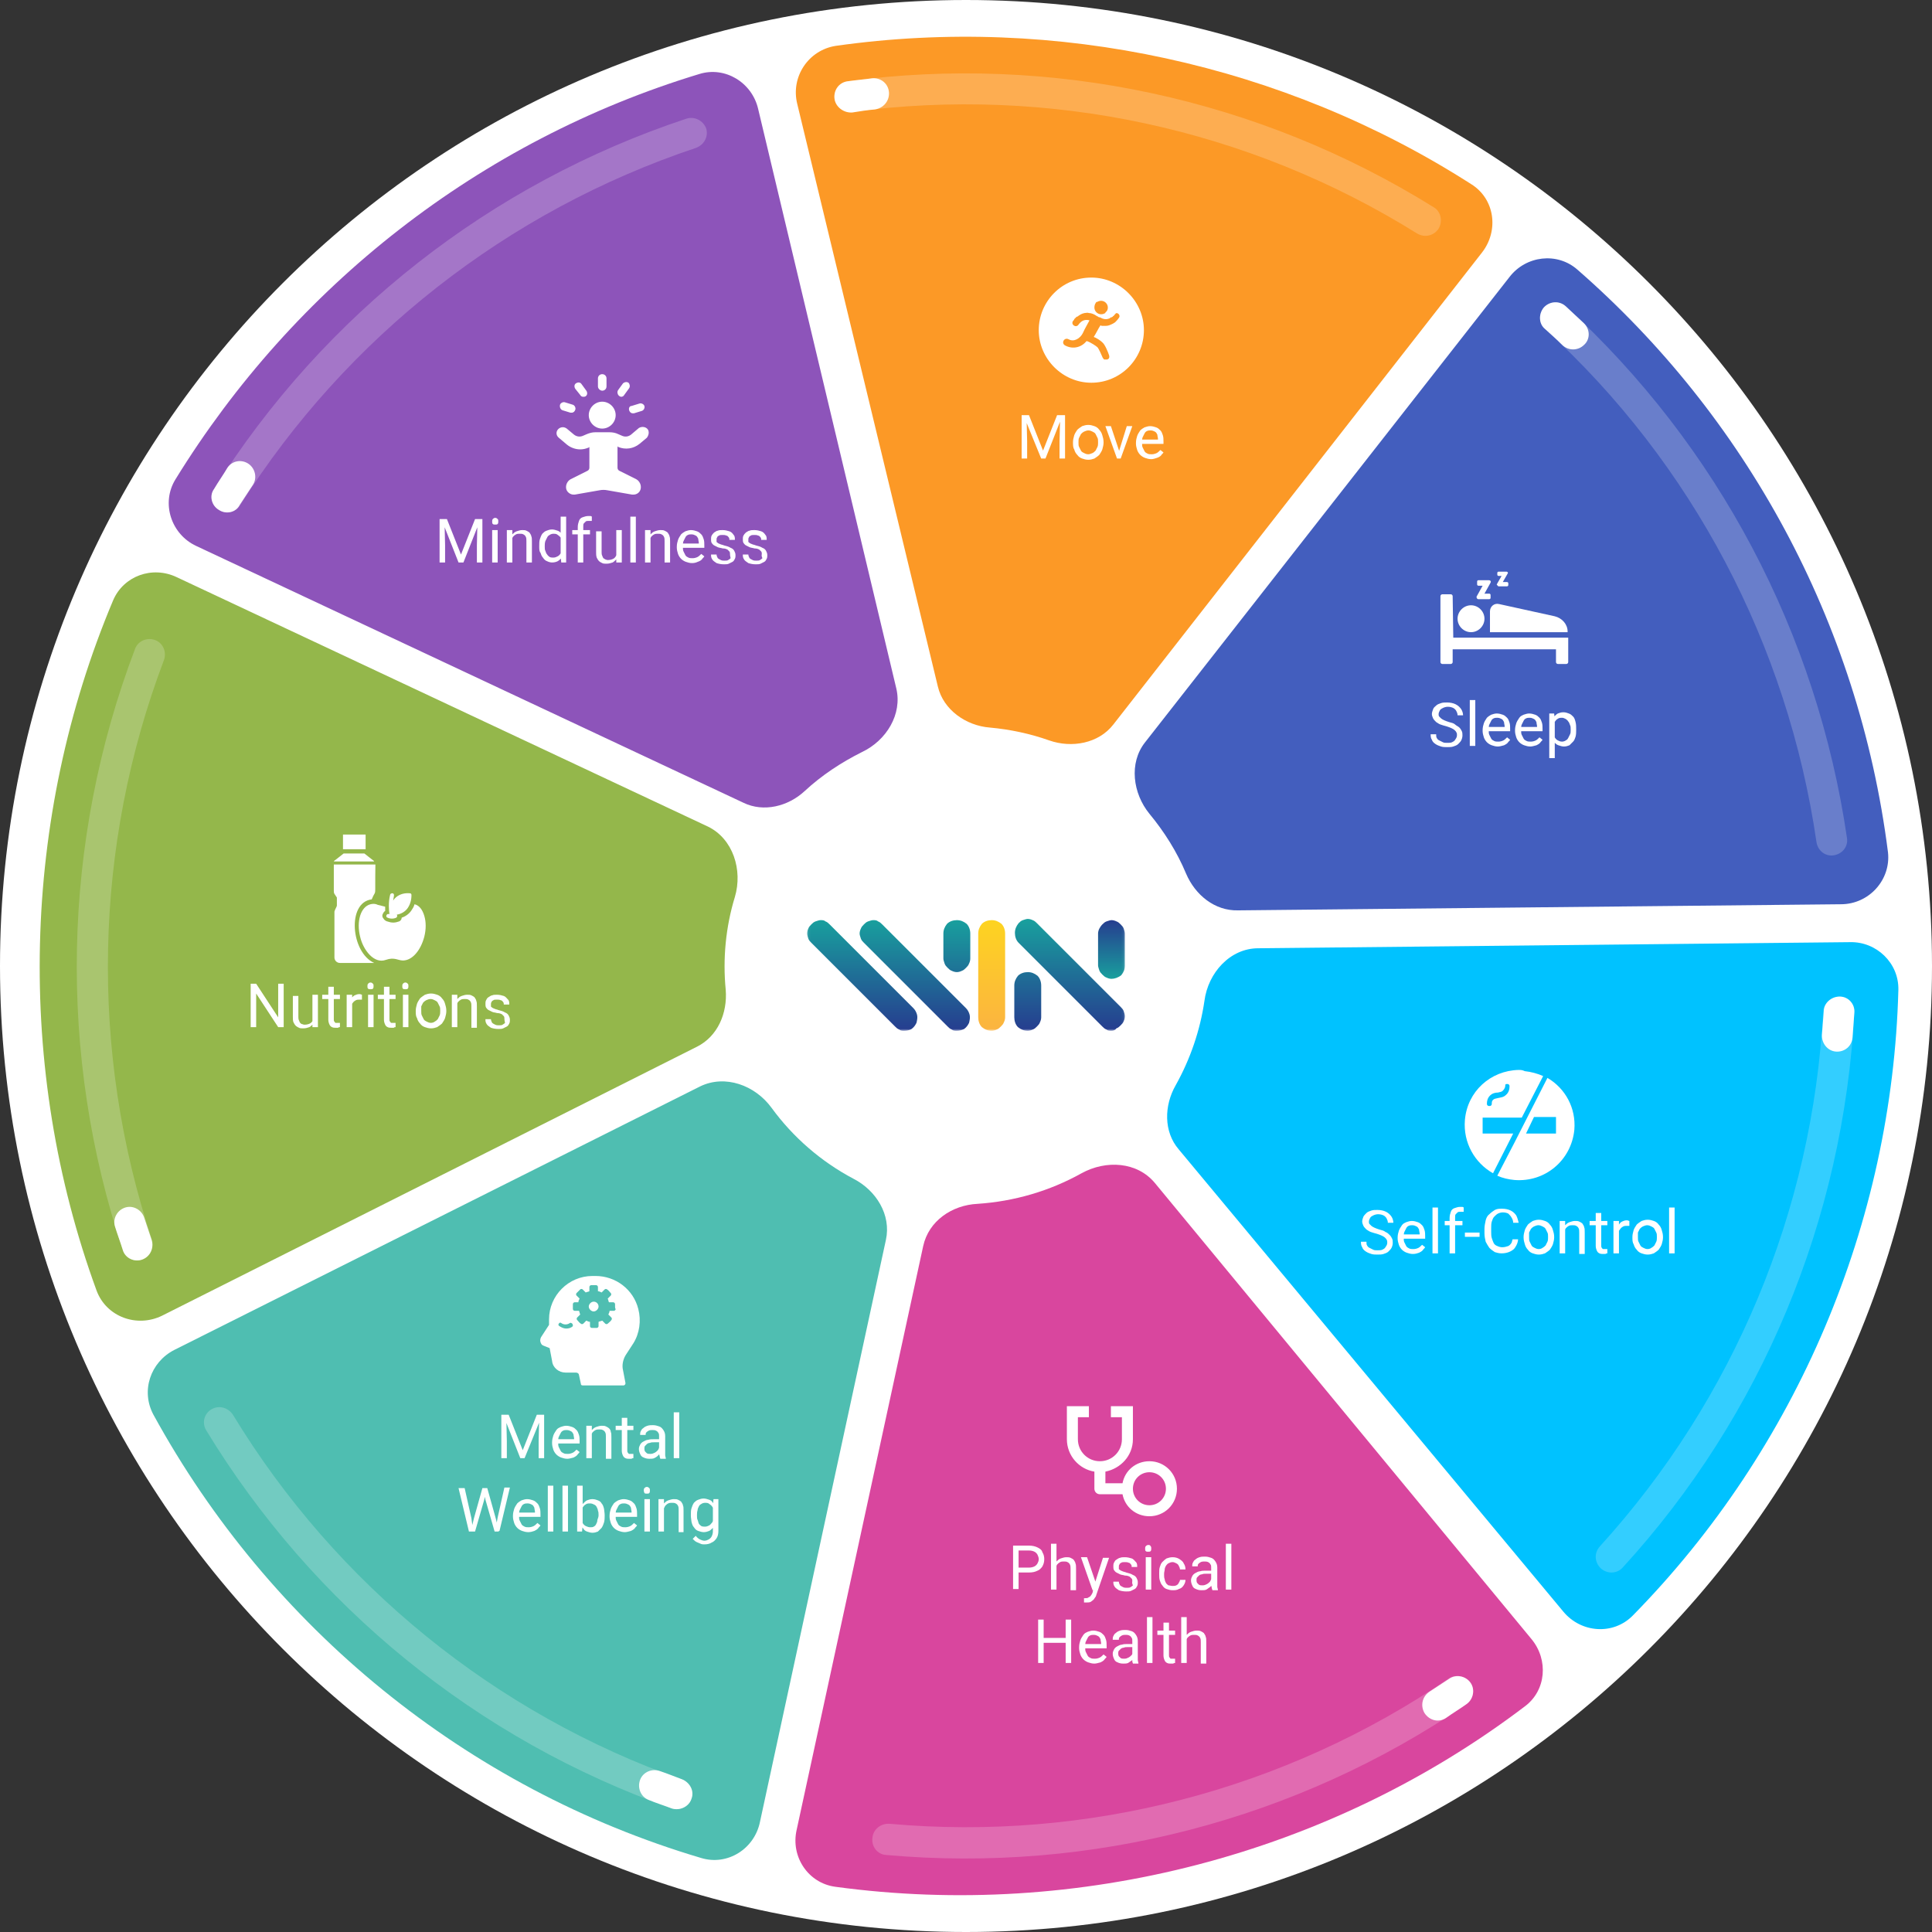
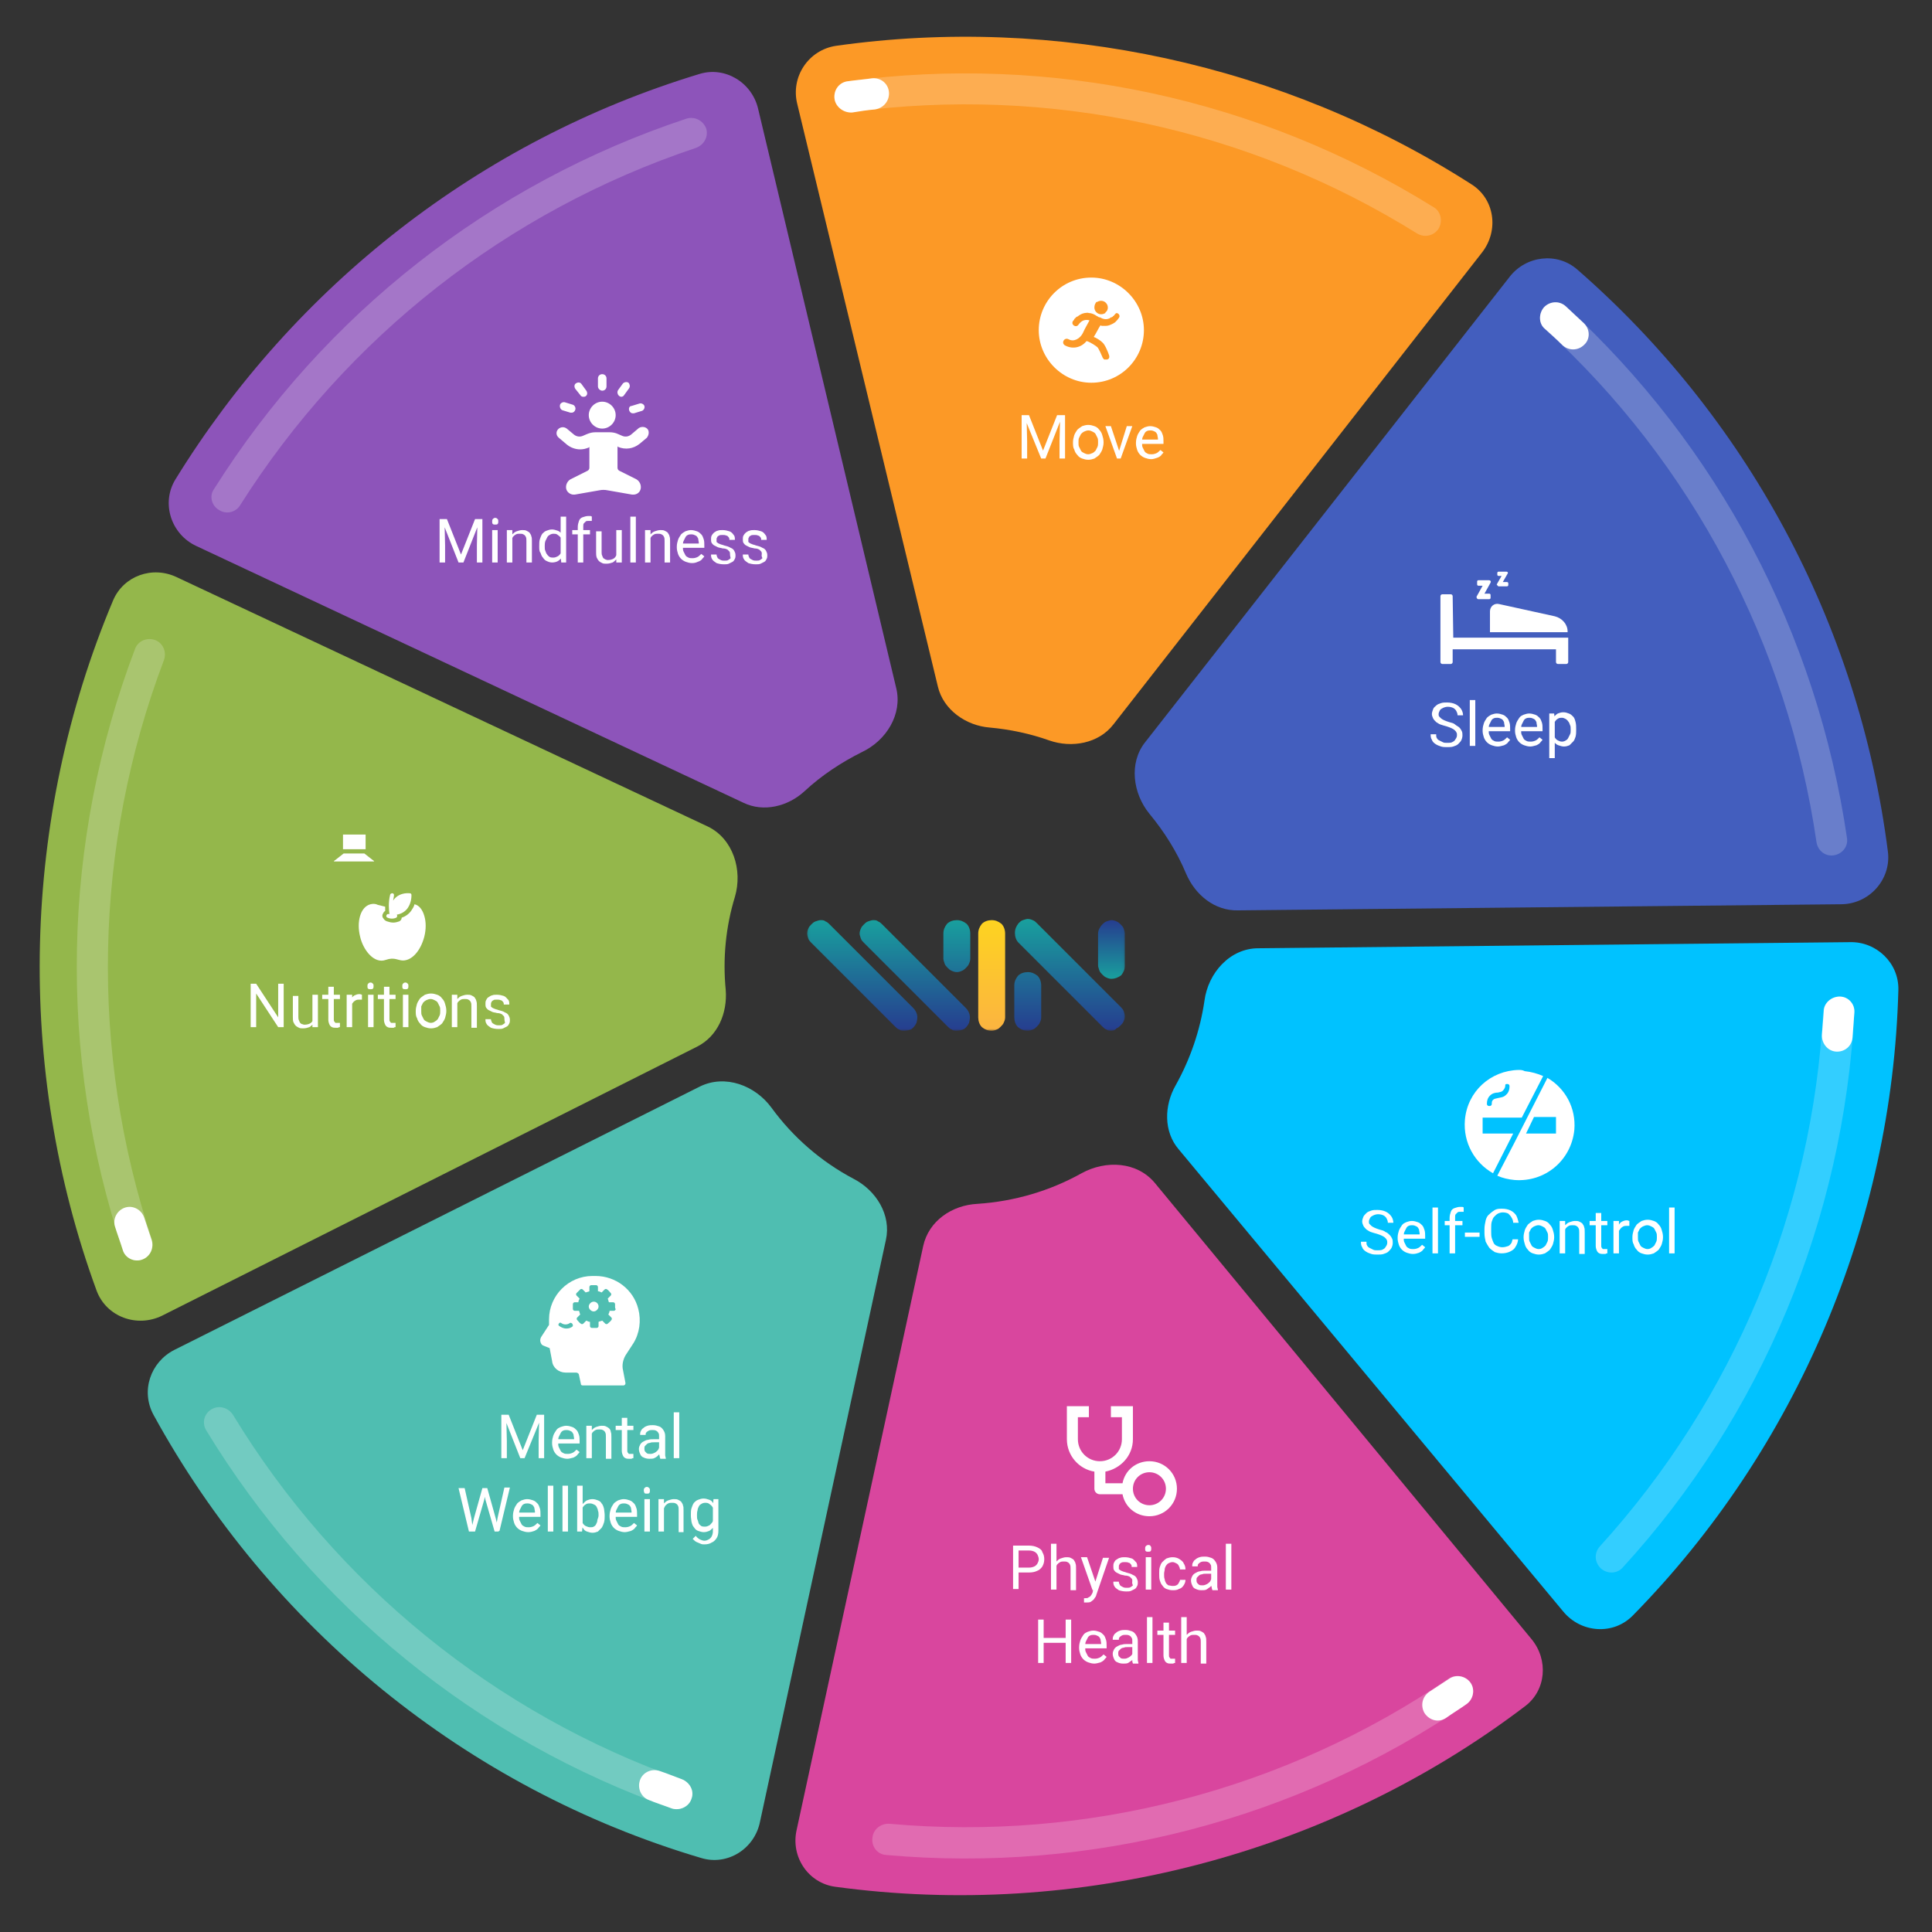
<svg xmlns="http://www.w3.org/2000/svg" width="692" height="692" viewBox="0 0 692 692" fill="none">
  <rect x="0" y="0" width="692" height="692" fill="#333333" stroke="none" />
-   <path d="M346 692C537.091 692 692 537.091 692 346C692 154.909 537.091 0 346 0C154.909 0 0 154.909 0 346C0 537.091 154.909 692 346 692Z" fill="white" />
  <path d="M62.849 171.686C105.332 102.705 171.686 50.367 250.521 26.497C259.719 23.651 269.354 29.563 271.544 38.98L321.035 246.58C323.225 255.777 317.531 265.194 308.772 269.354C301.326 273.077 294.319 277.676 288.187 283.37C282.274 288.844 273.515 291.034 266.288 287.53L70.294 195.556C61.316 191.395 57.593 180.227 62.849 171.686Z" fill="#8D54BA" />
  <path d="M215.703 139.933C216.579 139.933 217.236 139.276 217.236 138.4V135.553C217.236 134.677 216.579 134.02 215.703 134.02C214.827 134.02 214.17 134.677 214.17 135.553V138.4C214.17 139.276 215.046 139.933 215.703 139.933Z" fill="white" />
  <path d="M222.491 142.123C222.929 142.123 223.367 141.904 223.586 141.466L225.338 139.057C225.776 138.4 225.557 137.524 225.119 137.086C224.462 136.648 223.586 136.867 223.148 137.305L221.396 139.714C220.958 140.371 221.177 141.247 221.615 141.685C221.834 141.904 222.272 142.123 222.491 142.123Z" fill="white" />
  <path d="M225.338 146.94C225.557 147.597 225.995 148.035 226.652 148.035C226.871 148.035 226.871 148.035 227.09 148.035L229.937 147.159C230.594 146.94 231.032 146.065 230.813 145.408C230.594 144.751 229.718 144.313 229.061 144.532L226.214 145.408C225.557 145.408 225.119 146.065 225.338 146.94Z" fill="white" />
  <path d="M207.819 141.466C208.038 141.904 208.476 142.123 208.914 142.123C209.133 142.123 209.571 142.123 209.79 141.904C210.447 141.466 210.447 140.59 210.009 139.933L208.257 137.524C207.819 136.867 206.943 136.867 206.286 137.305C205.629 137.743 205.629 138.619 206.067 139.276L207.819 141.466Z" fill="white" />
  <path d="M201.468 146.941L204.315 147.816C204.534 147.816 204.534 147.816 204.753 147.816C205.41 147.816 205.848 147.379 206.067 146.722C206.286 146.065 205.848 145.189 205.191 144.97L202.344 144.094C201.687 143.875 200.811 144.313 200.592 144.97C200.373 145.846 200.811 146.722 201.468 146.941Z" fill="white" />
  <path d="M232.126 153.948C231.469 152.853 229.936 152.634 228.842 153.291L225.995 155.7C225.119 156.357 224.024 156.576 222.929 156.138L221.396 155.481C220.52 155.043 219.425 154.824 218.33 154.824H213.293C212.199 154.824 211.323 155.043 210.228 155.481L208.695 156.138C207.6 156.576 206.505 156.357 205.629 155.7L203.001 153.51C202.125 152.853 201.03 152.853 200.154 153.51C199.059 154.386 199.059 155.919 200.154 156.795L203.001 159.204C204.315 160.299 206.067 160.956 207.819 160.956C208.914 160.956 209.79 160.737 210.885 160.299L211.104 160.08V167.525C211.104 167.963 210.885 168.401 210.447 168.62L204.315 171.686C203.22 172.343 202.563 173.657 202.782 174.971C203.001 176.285 204.315 177.161 205.41 177.161C205.629 177.161 205.629 177.161 205.848 177.161L214.607 175.628C215.702 175.409 216.578 175.409 217.673 175.628L226.433 177.161C226.652 177.161 226.652 177.161 226.871 177.161C228.185 177.161 229.28 176.285 229.499 174.971C229.718 173.657 229.061 172.343 227.966 171.686L221.834 168.62C221.396 168.401 221.177 167.963 221.177 167.525V159.861L221.396 160.08C224.024 161.175 226.871 160.737 229.061 158.985L231.688 156.795C232.345 155.919 232.564 154.824 232.126 153.948Z" fill="white" />
  <path d="M220.52 148.692C220.52 151.32 218.33 153.51 215.702 153.51C213.075 153.51 210.885 151.32 210.885 148.692C210.885 146.065 213.075 143.875 215.702 143.875C218.33 143.875 220.52 146.065 220.52 148.692Z" fill="white" />
  <path d="M158.108 185.92H160.079L165.116 198.622L170.152 185.92H172.123L165.992 201.468H164.24L158.108 185.92ZM157.451 185.92H159.203L159.422 195.337V201.468H157.451V185.92ZM171.028 185.92H172.78V201.468H170.809V195.337L171.028 185.92ZM178.255 189.862V201.468H176.284V189.862H178.255ZM176.284 186.796C176.284 186.577 176.284 186.139 176.503 185.92C176.722 185.701 176.941 185.482 177.379 185.482C177.817 185.482 178.036 185.701 178.255 185.92C178.474 186.139 178.474 186.358 178.474 186.796C178.474 187.015 178.474 187.453 178.255 187.672C178.036 187.891 177.817 187.891 177.379 187.891C176.941 187.891 176.722 187.891 176.503 187.672C176.284 187.453 176.284 187.234 176.284 186.796ZM183.511 192.271V201.468H181.54V189.862H183.511V192.271ZM183.073 195.337H182.197C182.197 194.461 182.416 193.804 182.635 193.147C182.854 192.49 183.292 191.833 183.511 191.395C183.949 190.957 184.387 190.519 185.044 190.3C185.701 190.081 186.358 189.862 187.014 189.862C187.671 189.862 188.109 189.862 188.547 190.081C188.985 190.3 189.423 190.519 189.642 190.738C189.861 191.176 190.299 191.614 190.299 192.052C190.518 192.49 190.518 193.147 190.518 194.023V201.468H188.547V193.804C188.547 193.147 188.547 192.709 188.328 192.271C188.109 191.833 187.89 191.614 187.452 191.395C187.014 191.176 186.795 191.176 186.139 191.176C185.701 191.176 185.263 191.176 184.825 191.395C184.387 191.614 184.168 191.833 183.73 192.271C183.511 192.709 183.292 193.147 183.073 193.585C183.073 194.242 183.073 194.68 183.073 195.337ZM200.811 199.278V185.044H202.782V201.468H201.03L200.811 199.278ZM193.146 195.775V195.556C193.146 194.68 193.146 193.804 193.365 193.147C193.584 192.49 193.803 191.833 194.241 191.176C194.679 190.738 195.117 190.3 195.774 190.081C196.431 189.862 196.869 189.643 197.745 189.643C198.402 189.643 199.059 189.862 199.716 190.081C200.373 190.3 200.811 190.738 201.03 191.176C201.468 191.614 201.687 192.271 201.906 192.928C202.125 193.585 202.344 194.461 202.344 195.118V195.994C202.344 196.87 202.125 197.527 201.906 198.184C201.687 198.841 201.468 199.497 201.03 199.935C200.592 200.373 200.154 200.811 199.716 201.03C199.278 201.249 198.621 201.468 197.745 201.468C197.088 201.468 196.431 201.249 195.993 201.03C195.336 200.811 194.898 200.373 194.46 199.716C194.022 199.278 193.803 198.622 193.584 197.965C193.146 197.527 193.146 196.651 193.146 195.775ZM195.117 195.556V195.775C195.117 196.432 195.117 196.87 195.336 197.308C195.555 197.746 195.555 198.184 195.993 198.622C196.212 199.059 196.65 199.278 196.869 199.497C197.307 199.716 197.745 199.716 198.183 199.716C198.84 199.716 199.278 199.497 199.716 199.278C200.154 199.059 200.592 198.622 200.811 198.184C201.03 197.746 201.249 197.308 201.468 196.651V194.023C201.468 193.585 201.249 193.147 201.03 192.928C200.811 192.49 200.592 192.271 200.373 192.052C200.154 191.833 199.716 191.614 199.497 191.395C199.059 191.176 198.621 191.176 198.183 191.176C197.745 191.176 197.088 191.395 196.869 191.614C196.431 191.833 196.212 192.052 195.993 192.49C195.774 192.928 195.555 193.366 195.336 193.804C195.117 194.461 195.117 195.118 195.117 195.556ZM208.913 201.468H206.942V188.767C206.942 187.891 207.161 187.234 207.38 186.577C207.599 185.92 208.037 185.482 208.694 185.263C209.351 185.044 210.008 184.825 210.665 184.825C210.884 184.825 211.103 184.825 211.322 184.825C211.541 184.825 211.76 184.825 211.979 185.044V186.577C211.76 186.577 211.76 186.577 211.541 186.577C211.322 186.577 211.103 186.577 210.884 186.577C210.446 186.577 210.008 186.577 209.789 186.796C209.57 187.015 209.351 187.234 209.132 187.453C208.913 187.672 208.913 188.11 208.913 188.548V201.468ZM211.322 189.862V191.395H204.971V189.862H211.322ZM220.739 198.841V189.862H222.709V201.468H220.739V198.841ZM220.958 196.432H221.833C221.833 197.308 221.833 197.965 221.614 198.622C221.395 199.278 221.176 199.935 220.739 200.373C220.301 200.811 219.863 201.249 219.425 201.468C218.768 201.687 218.111 201.906 217.235 201.906C216.578 201.906 216.14 201.906 215.702 201.687C215.264 201.468 214.826 201.249 214.607 201.03C214.169 200.592 213.95 200.154 213.731 199.716C213.512 199.059 213.512 198.403 213.512 197.746V190.3H215.483V197.746C215.483 198.184 215.483 198.622 215.702 199.059C215.921 199.497 215.921 199.716 216.14 199.935C216.359 200.154 216.578 200.154 216.797 200.373C217.016 200.373 217.235 200.592 217.673 200.592C218.549 200.592 219.206 200.373 219.644 200.154C220.082 199.935 220.52 199.497 220.739 198.841C220.958 197.746 220.958 197.089 220.958 196.432ZM227.746 185.044V201.468H225.775V185.044H227.746ZM233.002 192.271V201.468H231.031V189.862H233.002V192.271ZM232.564 195.337H231.688C231.688 194.461 231.907 193.804 232.126 193.147C232.345 192.49 232.783 191.833 233.002 191.395C233.44 190.957 233.878 190.519 234.535 190.3C235.192 190.081 235.849 189.862 236.506 189.862C237.163 189.862 237.601 189.862 238.039 190.081C238.476 190.3 238.914 190.519 239.133 190.738C239.352 191.176 239.79 191.614 239.79 192.052C240.009 192.49 240.009 193.147 240.009 194.023V201.468H238.039V193.804C238.039 193.147 238.039 192.709 237.82 192.271C237.601 191.833 237.382 191.614 236.944 191.395C236.506 191.176 236.287 191.176 235.63 191.176C235.192 191.176 234.754 191.176 234.316 191.395C233.878 191.614 233.659 191.833 233.221 192.271C233.002 192.709 232.783 193.147 232.564 193.585C232.564 194.242 232.564 194.68 232.564 195.337ZM247.893 201.687C247.017 201.687 246.36 201.468 245.703 201.249C245.046 201.03 244.389 200.592 243.951 200.154C243.513 199.716 243.075 199.059 242.856 198.403C242.637 197.746 242.418 196.87 242.418 196.213V195.775C242.418 194.899 242.637 194.023 242.856 193.366C243.075 192.709 243.513 192.052 243.951 191.395C244.389 190.957 245.046 190.519 245.484 190.3C246.141 190.081 246.798 189.862 247.455 189.862C248.331 189.862 248.988 190.081 249.645 190.3C250.302 190.519 250.74 190.957 251.178 191.395C251.616 191.833 251.835 192.49 252.054 193.147C252.273 193.804 252.273 194.68 252.273 195.337V196.213H243.732V194.68H250.302V194.461C250.302 194.023 250.083 193.366 250.083 192.928C249.864 192.49 249.645 192.052 249.207 191.833C248.769 191.614 248.331 191.395 247.674 191.395C247.236 191.395 246.798 191.395 246.36 191.614C245.922 191.833 245.703 192.052 245.484 192.49C245.265 192.928 245.046 193.366 244.827 193.804C244.608 194.242 244.608 194.899 244.608 195.556V195.994C244.608 196.651 244.608 197.089 244.827 197.527C245.046 197.965 245.265 198.403 245.484 198.841C245.703 199.278 246.141 199.497 246.579 199.716C247.017 199.935 247.455 199.935 248.112 199.935C248.769 199.935 249.426 199.716 249.864 199.497C250.302 199.278 250.74 198.84 251.178 198.403L252.273 199.278C252.054 199.716 251.616 199.935 251.397 200.373C250.959 200.811 250.521 201.03 249.864 201.249C249.426 201.468 248.769 201.687 247.893 201.687ZM261.47 198.403C261.47 198.184 261.47 197.746 261.251 197.527C261.032 197.308 260.813 197.089 260.594 196.87C260.156 196.651 259.718 196.432 258.842 196.432C258.185 196.213 257.528 196.213 257.09 195.994C256.652 195.775 256.214 195.556 255.776 195.337C255.339 195.118 255.12 194.68 254.901 194.461C254.682 194.023 254.682 193.585 254.682 193.147C254.682 192.709 254.682 192.271 254.901 191.833C255.12 191.395 255.339 191.176 255.776 190.738C256.214 190.519 256.652 190.081 257.09 190.081C257.528 189.862 258.185 189.862 258.842 189.862C259.718 189.862 260.594 190.081 261.251 190.3C261.908 190.519 262.346 190.957 262.784 191.614C263.222 192.052 263.222 192.709 263.222 193.366H261.251C261.251 193.147 261.251 192.709 261.032 192.49C260.813 192.271 260.594 191.833 260.156 191.833C259.718 191.614 259.28 191.614 258.842 191.614C258.404 191.614 257.747 191.614 257.528 191.833C257.09 192.052 256.871 192.271 256.871 192.49C256.652 192.709 256.652 192.928 256.652 193.366C256.652 193.585 256.652 193.804 256.652 194.023C256.652 194.242 256.871 194.242 257.09 194.461C257.309 194.68 257.528 194.68 257.966 194.899C258.404 195.118 258.842 195.118 259.28 195.337C260.156 195.556 261.032 195.775 261.689 196.213C262.346 196.432 262.784 196.87 263.003 197.308C263.222 197.746 263.441 198.184 263.441 198.841C263.441 199.278 263.441 199.716 263.222 200.154C263.003 200.592 262.784 201.03 262.346 201.249C261.908 201.468 261.47 201.687 261.032 201.906C260.594 202.125 259.937 202.125 259.28 202.125C258.185 202.125 257.309 201.906 256.652 201.687C255.995 201.249 255.339 200.811 255.12 200.373C254.682 199.716 254.682 199.278 254.682 198.622H256.652C256.652 199.059 256.871 199.497 257.09 199.935C257.309 200.154 257.747 200.373 258.185 200.592C258.623 200.811 259.061 200.811 259.499 200.811C259.937 200.811 260.594 200.811 260.813 200.592C261.251 200.373 261.47 200.154 261.689 199.935C261.47 199.059 261.47 198.622 261.47 198.403ZM272.857 198.403C272.857 198.184 272.858 197.746 272.639 197.527C272.42 197.308 272.201 197.089 271.982 196.87C271.544 196.651 271.106 196.432 270.23 196.432C269.573 196.213 268.916 196.213 268.478 195.994C268.04 195.775 267.602 195.556 267.164 195.337C266.726 195.118 266.507 194.68 266.288 194.461C266.069 194.023 266.069 193.585 266.069 193.147C266.069 192.709 266.069 192.271 266.288 191.833C266.507 191.395 266.726 191.176 267.164 190.738C267.602 190.519 268.04 190.081 268.478 190.081C268.916 189.862 269.573 189.862 270.23 189.862C271.106 189.862 271.982 190.081 272.639 190.3C273.295 190.519 273.733 190.957 274.171 191.614C274.609 192.052 274.609 192.709 274.609 193.366H272.639C272.639 193.147 272.639 192.709 272.42 192.49C272.201 192.271 271.982 191.833 271.544 191.833C271.106 191.614 270.668 191.614 270.23 191.614C269.792 191.614 269.135 191.614 268.916 191.833C268.478 192.052 268.259 192.271 268.259 192.49C268.04 192.709 268.04 192.928 268.04 193.366C268.04 193.585 268.04 193.804 268.04 194.023C268.04 194.242 268.259 194.242 268.478 194.461C268.697 194.68 268.916 194.68 269.354 194.899C269.792 195.118 270.23 195.118 270.668 195.337C271.544 195.556 272.42 195.775 273.076 196.213C273.733 196.432 274.171 196.87 274.39 197.308C274.609 197.746 274.828 198.184 274.828 198.841C274.828 199.278 274.828 199.716 274.609 200.154C274.39 200.592 274.171 201.03 273.733 201.249C273.295 201.468 272.858 201.687 272.42 201.906C271.982 202.125 271.325 202.125 270.668 202.125C269.573 202.125 268.697 201.906 268.04 201.687C267.383 201.249 266.726 200.811 266.507 200.373C266.069 199.716 266.069 199.278 266.069 198.622H268.04C268.04 199.059 268.259 199.497 268.478 199.935C268.697 200.154 269.135 200.373 269.573 200.592C270.011 200.811 270.449 200.811 270.887 200.811C271.325 200.811 271.982 200.811 272.201 200.592C272.639 200.373 272.858 200.154 273.076 199.935C272.639 199.059 272.857 198.622 272.857 198.403Z" fill="white" />
  <path d="M78.397 182.635C75.769 181.103 74.893 177.599 76.645 175.19C116.063 112.559 175.846 65.696 245.922 42.483C248.769 41.608 251.835 43.141 252.93 45.987C253.806 48.834 252.273 51.9 249.207 52.995C181.759 75.551 124.165 120.662 86.061 180.884C84.528 183.511 81.025 184.387 78.397 182.635Z" fill="white" fill-opacity="0.2" />
-   <path d="M78.397 182.635C75.769 181.103 74.893 177.599 76.645 175.19C78.178 172.562 79.93 170.153 81.463 167.525C83.215 164.897 86.718 164.46 89.127 166.211C91.536 167.963 92.193 171.467 90.441 173.876C88.908 176.285 87.375 178.475 85.842 180.884C84.528 183.511 81.025 184.387 78.397 182.635Z" fill="white" />
  <path d="M253.587 296.071L63.287 206.724C54.528 202.563 44.235 206.286 40.512 215.046C7.664 293.005 5.474 382.79 34.6 462.282C38.104 471.699 49.053 475.64 58.031 471.261L249.645 374.906C257.091 371.183 260.595 362.862 259.938 354.54C258.843 343.372 259.938 331.985 263.223 321.254C266.069 311.619 262.566 300.451 253.587 296.071Z" fill="#94B74B" />
  <path d="M151.977 335.489C150.663 340.525 147.597 344.029 144.312 344.029C142.56 344.029 141.246 342.715 138.18 343.81C134.02 345.343 130.078 340.306 128.983 335.489C128.326 332.861 128.326 330.233 128.983 328.043C129.64 325.853 130.954 324.32 132.706 323.882C133.582 323.663 134.458 323.663 135.334 324.101C136.21 324.32 137.085 324.539 137.961 324.758C137.961 325.415 137.961 325.853 137.961 326.291C137.523 326.51 137.304 326.948 137.085 327.386C136.866 327.824 136.866 328.481 137.304 328.919C137.523 329.357 137.961 329.795 138.618 330.014C138.837 330.014 139.713 330.452 140.808 330.452C141.684 330.452 142.341 330.233 142.998 330.014C143.436 329.795 143.874 329.357 143.874 328.7C145.188 328.262 146.502 327.386 147.378 326.072C147.816 325.415 148.254 324.758 148.473 323.882C150.225 324.32 151.32 325.853 151.977 328.043C152.634 330.233 152.634 332.861 151.977 335.489Z" fill="white" />
  <path d="M146.064 325.196C145.188 326.51 143.656 327.386 142.123 327.605C142.342 327.824 142.342 328.481 141.904 328.7C141.028 329.138 139.714 329.138 138.838 328.7C137.962 328.481 138.4 327.167 139.276 327.386H139.495C139.276 326.072 139.057 323.225 139.714 320.598C139.714 320.16 140.152 319.941 140.59 319.941C141.466 320.16 141.028 321.036 140.809 322.568C141.904 320.817 144.094 319.722 146.721 319.941C147.159 319.941 147.378 320.16 147.378 320.598C147.378 322.349 146.94 323.882 146.064 325.196Z" fill="white" />
  <path d="M134.021 308.553H119.567C119.786 308.334 119.786 308.115 120.005 308.115L123.071 305.706H130.517L133.583 308.115C133.802 308.115 133.802 308.334 134.021 308.553Z" fill="white" />
-   <path d="M134.021 344.905H121.757C120.662 344.905 119.786 344.029 119.786 342.934C119.786 326.072 119.786 327.167 119.786 326.51C120.005 325.634 120.662 324.758 120.662 324.32V321.911C120.662 321.692 120.662 321.692 120.662 321.473L119.786 320.159C119.567 319.721 119.567 319.503 119.567 319.065V309.648H134.459C134.24 323.225 134.896 317.751 133.145 322.13C124.166 323.225 125.699 341.182 134.021 344.905Z" fill="white" />
  <path d="M122.852 298.918H130.954V304.173H122.852V298.918Z" fill="white" />
  <path d="M101.61 352.351V367.899H99.64L91.756 355.854V367.899H89.785V352.351H91.756L99.64 364.395V352.351H101.61ZM111.903 365.271V356.292H113.874V367.899H111.903V365.271ZM112.341 362.862H113.217C113.217 363.738 113.217 364.395 112.998 365.052C112.779 365.709 112.56 366.366 112.122 366.804C111.684 367.242 111.246 367.68 110.808 367.899C110.151 368.118 109.494 368.337 108.618 368.337C107.961 368.337 107.523 368.337 107.085 368.118C106.647 367.899 106.209 367.68 105.99 367.461C105.552 367.023 105.333 366.585 105.114 366.147C104.895 365.709 104.895 364.833 104.895 364.176V356.73H106.866V364.176C106.866 364.614 106.866 365.052 107.085 365.49C107.304 365.928 107.304 366.147 107.523 366.366C107.742 366.585 107.961 366.804 108.18 366.804C108.399 366.804 108.618 367.023 109.056 367.023C109.932 367.023 110.589 366.804 111.027 366.585C111.465 366.366 111.903 365.928 112.122 365.271C112.341 364.176 112.341 363.519 112.341 362.862ZM121.757 356.292V357.825H115.407V356.292H121.757ZM117.597 353.446H119.567V365.052C119.567 365.49 119.567 365.709 119.786 365.928C120.005 366.147 120.005 366.366 120.224 366.366C120.443 366.366 120.662 366.366 120.881 366.366C121.1 366.366 121.319 366.366 121.319 366.366C121.538 366.366 121.538 366.366 121.757 366.366V367.899C121.538 367.899 121.319 367.899 121.1 368.118C120.881 368.118 120.443 368.118 120.224 368.118C119.786 368.118 119.348 368.118 118.91 367.899C118.472 367.68 118.254 367.461 118.035 367.023C117.816 366.585 117.597 365.928 117.597 365.271V353.446ZM126.137 358.044V367.899H124.166V356.292H126.137V358.044ZM129.641 356.292V358.044C129.422 358.044 129.422 358.044 129.203 358.044C128.984 358.044 128.984 358.044 128.765 358.044C128.327 358.044 127.889 358.044 127.451 358.263C127.013 358.482 126.794 358.701 126.575 358.92C126.356 359.139 126.137 359.577 125.918 359.796C125.699 360.234 125.699 360.453 125.699 360.891L125.042 361.11C125.042 360.453 125.042 359.796 125.261 359.139C125.48 358.482 125.699 358.044 125.918 357.606C126.137 357.168 126.575 356.73 127.013 356.511C127.451 356.292 128.108 356.073 128.546 356.073C128.765 356.073 128.765 356.073 128.984 356.073C129.641 356.292 129.641 356.292 129.641 356.292ZM133.802 356.292V367.899H131.831V356.292H133.802ZM131.612 353.227C131.612 353.008 131.612 352.57 131.831 352.351C132.05 352.132 132.269 351.913 132.707 351.913C133.145 351.913 133.364 352.132 133.583 352.351C133.802 352.57 133.802 352.789 133.802 353.227C133.802 353.446 133.802 353.884 133.583 354.103C133.364 354.322 133.145 354.322 132.707 354.322C132.269 354.322 132.05 354.322 131.831 354.103C131.612 353.884 131.612 353.665 131.612 353.227ZM141.685 356.292V357.825H135.335V356.292H141.685ZM137.524 353.446H139.495V365.052C139.495 365.49 139.495 365.709 139.714 365.928C139.933 366.147 139.933 366.366 140.152 366.366C140.371 366.366 140.59 366.366 140.809 366.366C141.028 366.366 141.247 366.366 141.247 366.366C141.466 366.366 141.466 366.366 141.685 366.366V367.899C141.466 367.899 141.247 367.899 141.028 368.118C140.809 368.118 140.371 368.118 140.152 368.118C139.714 368.118 139.276 368.118 138.838 367.899C138.4 367.68 138.181 367.461 137.962 367.023C137.743 366.585 137.524 365.928 137.524 365.271V353.446ZM146.284 356.292V367.899H144.313V356.292H146.284ZM144.094 353.227C144.094 353.008 144.094 352.57 144.313 352.351C144.532 352.132 144.751 351.913 145.189 351.913C145.627 351.913 145.846 352.132 146.065 352.351C146.284 352.57 146.284 352.789 146.284 353.227C146.284 353.446 146.284 353.884 146.065 354.103C145.846 354.322 145.627 354.322 145.189 354.322C144.751 354.322 144.532 354.322 144.313 354.103C144.094 353.884 144.094 353.665 144.094 353.227ZM148.912 362.205V361.986C148.912 361.11 149.131 360.453 149.35 359.577C149.569 358.92 150.007 358.263 150.445 357.606C150.883 357.168 151.54 356.73 152.197 356.292C152.854 356.073 153.51 355.854 154.386 355.854C155.262 355.854 155.919 356.073 156.576 356.292C157.233 356.511 157.89 356.949 158.328 357.606C158.766 358.044 159.204 358.701 159.423 359.577C159.642 360.234 159.861 361.11 159.861 361.986V362.205C159.861 363.081 159.642 363.738 159.423 364.614C159.204 365.271 158.766 365.928 158.328 366.585C157.89 367.023 157.233 367.461 156.576 367.899C155.919 368.118 155.262 368.337 154.386 368.337C153.51 368.337 152.854 368.118 152.197 367.899C151.54 367.68 150.883 367.242 150.445 366.585C150.007 366.147 149.569 365.49 149.35 364.614C148.912 363.957 148.912 363.081 148.912 362.205ZM150.883 361.986V362.205C150.883 362.862 150.883 363.3 151.102 363.738C151.321 364.176 151.54 364.614 151.759 365.052C151.978 365.49 152.416 365.709 152.854 365.928C153.291 366.147 153.729 366.366 154.386 366.366C154.824 366.366 155.481 366.147 155.7 365.928C156.138 365.709 156.357 365.49 156.795 365.052C157.014 364.614 157.233 364.176 157.452 363.738C157.671 363.3 157.671 362.643 157.671 362.205V361.986C157.671 361.329 157.671 360.891 157.452 360.453C157.233 360.015 157.014 359.577 156.795 359.139C156.576 358.701 156.138 358.482 155.7 358.263C155.262 358.044 154.824 357.825 154.167 357.825C153.729 357.825 153.072 358.044 152.635 358.263C152.197 358.482 151.978 358.701 151.54 359.139C151.321 359.577 151.102 360.015 150.883 360.453C150.883 360.891 150.883 361.329 150.883 361.986ZM163.803 358.701V367.899H161.832V356.292H163.803V358.701ZM163.365 361.767H162.489C162.489 360.891 162.708 360.234 162.927 359.577C163.146 358.92 163.584 358.263 163.803 357.825C164.241 357.387 164.679 356.949 165.336 356.73C165.993 356.511 166.65 356.292 167.307 356.292C167.964 356.292 168.402 356.292 168.84 356.511C169.278 356.73 169.716 356.949 169.935 357.168C170.154 357.606 170.591 358.044 170.591 358.482C170.81 358.92 170.81 359.577 170.81 360.453V368.118H168.84V360.453C168.84 359.796 168.84 359.358 168.621 358.92C168.402 358.482 168.183 358.263 167.745 358.044C167.307 357.825 167.088 357.825 166.431 357.825C165.993 357.825 165.555 357.825 165.117 358.044C164.679 358.263 164.46 358.482 164.022 358.92C163.803 359.358 163.584 359.796 163.365 360.234C163.365 360.672 163.365 361.11 163.365 361.767ZM180.665 364.833C180.665 364.614 180.665 364.176 180.446 363.957C180.227 363.738 180.008 363.519 179.789 363.3C179.351 363.081 178.913 362.862 178.037 362.862C177.38 362.643 176.723 362.643 176.285 362.424C175.847 362.205 175.409 361.986 174.971 361.767C174.533 361.548 174.314 361.11 174.095 360.891C173.876 360.453 173.876 360.015 173.876 359.577C173.876 359.139 173.876 358.701 174.095 358.263C174.314 357.825 174.533 357.387 174.971 357.168C175.409 356.949 175.847 356.511 176.285 356.511C176.723 356.292 177.38 356.292 178.037 356.292C178.913 356.292 179.789 356.511 180.446 356.73C181.103 356.949 181.541 357.606 181.979 358.044C182.417 358.482 182.417 359.139 182.417 359.796H180.446C180.446 359.577 180.446 359.139 180.227 358.92C180.008 358.701 179.789 358.263 179.351 358.263C178.913 358.044 178.475 358.044 178.037 358.044C177.38 358.044 176.942 358.044 176.723 358.263C176.285 358.482 176.066 358.701 176.066 358.92C175.847 359.139 175.847 359.358 175.847 359.796C175.847 360.015 175.847 360.234 175.847 360.453C175.847 360.672 176.066 360.672 176.285 360.891C176.504 361.11 176.723 361.11 177.161 361.329C177.599 361.548 178.037 361.548 178.475 361.767C179.351 361.986 180.227 362.205 180.884 362.643C181.541 362.862 181.979 363.3 182.198 363.738C182.417 364.176 182.636 364.614 182.636 365.271C182.636 365.709 182.636 366.147 182.417 366.585C182.198 367.023 181.979 367.461 181.541 367.68C181.103 367.899 180.665 368.118 180.227 368.337C179.789 368.556 179.132 368.556 178.475 368.556C177.38 368.556 176.504 368.337 175.847 368.118C175.19 367.68 174.533 367.242 174.314 366.804C173.876 366.147 173.876 365.709 173.876 365.052H175.847C175.847 365.49 176.066 365.928 176.285 366.366C176.504 366.585 176.942 366.804 177.38 367.023C177.818 367.242 178.256 367.242 178.694 367.242C179.132 367.242 179.789 367.242 180.008 367.023C180.446 366.804 180.665 366.585 180.884 366.366C180.665 365.49 180.665 365.052 180.665 364.833Z" fill="white" />
  <path d="M51.024 451.114C48.177 452.209 44.892 450.676 44.016 447.829C20.585 377.753 22.118 301.546 48.396 232.346C49.491 229.499 52.776 228.185 55.623 229.28C58.469 230.375 59.783 233.66 58.688 236.506C33.505 303.078 31.972 376.658 54.528 444.325C55.185 446.953 53.871 450.019 51.024 451.114Z" fill="white" fill-opacity="0.2" />
  <path d="M51.024 451.114C48.178 452.209 44.893 450.676 44.017 447.829C43.141 444.982 42.046 442.135 41.17 439.289C40.294 436.442 42.046 433.376 44.893 432.5C47.74 431.624 50.806 433.376 51.681 436.223C52.557 438.851 53.433 441.478 54.309 444.106C55.185 446.953 53.871 450.019 51.024 451.114Z" fill="white" />
  <path d="M54.966 506.737C96.573 582.725 166.868 640.538 251.178 665.503C260.595 668.349 270.23 662.218 272.201 652.582L317.312 444.106C319.283 435.128 313.809 426.368 305.706 422.208C294.1 416.076 284.026 407.316 276.362 396.805C270.449 388.703 259.719 384.761 250.74 389.141L62.411 483.524C53.871 487.904 50.367 498.196 54.966 506.737Z" fill="#4FBEB1" />
  <path d="M214.389 467.976C214.389 468.852 213.513 469.728 212.637 469.728C211.761 469.728 210.885 468.852 210.885 467.976C210.885 467.1 211.761 466.224 212.637 466.224C213.732 466.224 214.389 467.1 214.389 467.976ZM224.024 485.495C223.148 487.028 222.71 488.999 223.148 490.751L224.024 495.349C224.024 495.568 224.024 495.787 223.805 496.006C223.586 496.225 223.367 496.225 223.367 496.225H208.695C208.257 496.225 208.038 496.006 208.038 495.568L207.381 492.503C207.381 492.065 206.943 491.627 206.286 491.627H202.563C200.154 491.627 197.965 489.875 197.746 487.466L196.87 482.867L194.68 481.991C194.023 481.772 193.804 481.334 193.585 480.677C193.366 480.02 193.585 479.363 193.804 478.925L196.651 474.546V472.575C196.651 464.034 203.658 457.027 212.199 457.027H213.294C220.52 457.027 226.871 461.844 228.623 468.852C229.718 473.013 229.061 477.611 226.871 481.115L224.024 485.495ZM204.972 474.108C204.753 473.889 204.315 473.67 204.096 473.889C203.22 474.546 201.906 474.546 201.03 473.889C200.811 473.67 200.373 473.67 200.154 474.108C199.935 474.327 199.935 474.765 200.373 474.984C201.03 475.422 201.906 475.86 202.782 475.86C203.658 475.86 204.534 475.641 205.191 474.984C205.191 474.765 205.191 474.327 204.972 474.108ZM220.301 467.976C220.301 467.538 220.301 467.319 220.301 467.1C220.301 466.881 220.082 466.443 219.644 466.443H218.111C217.892 466.005 217.892 465.567 217.673 465.129L218.768 464.034C218.987 463.815 218.987 463.377 218.768 463.158C218.33 462.72 217.892 462.063 217.454 461.844C217.235 461.625 216.798 461.625 216.579 461.844L215.484 462.939C215.046 462.72 214.608 462.501 214.17 462.501V460.968C214.17 460.749 213.951 460.311 213.513 460.311C213.294 460.311 212.856 460.311 212.637 460.311C212.418 460.311 211.98 460.311 211.761 460.311C211.542 460.311 211.104 460.53 211.104 460.968V462.501C210.666 462.72 210.228 462.72 209.79 462.939L208.695 461.844C208.476 461.625 208.038 461.625 207.819 461.844C207.381 462.282 206.943 462.72 206.505 463.158C206.286 463.377 206.286 463.815 206.505 464.034L207.6 465.129C207.381 465.567 207.162 466.005 207.162 466.443H205.848C205.629 466.443 205.191 466.662 205.191 467.1C205.191 467.319 205.191 467.757 205.191 467.976C205.191 468.195 205.191 468.633 205.191 468.852C205.191 469.071 205.41 469.509 205.848 469.509H207.381C207.6 469.947 207.6 470.385 207.819 470.823L206.724 471.918C206.505 472.137 206.505 472.575 206.724 472.794C207.162 473.232 207.6 473.889 208.038 474.108C208.257 474.327 208.695 474.327 208.914 474.108L210.009 473.013C210.447 473.232 210.885 473.451 211.323 473.451V474.984C211.323 475.203 211.542 475.641 211.98 475.641C212.199 475.641 212.637 475.641 212.856 475.641C213.075 475.641 213.513 475.641 213.732 475.641C213.951 475.641 214.389 475.422 214.389 474.984V473.451C214.827 473.232 215.265 473.232 215.703 473.013L216.798 474.108C217.016 474.327 217.454 474.327 217.673 474.108C218.111 473.67 218.768 473.232 218.987 472.794C219.206 472.575 219.206 472.137 218.987 471.918L217.892 470.823C218.111 470.385 218.33 469.947 218.33 469.509H219.863C220.082 469.509 220.52 469.29 220.52 468.852C220.301 468.633 220.301 468.414 220.301 467.976Z" fill="white" />
  <path d="M180.226 506.737H182.197L187.234 519.438L192.271 506.737H194.241L187.891 522.285H186.358L180.226 506.737ZM179.569 506.737H181.321L181.54 516.153V522.285H179.569V506.737ZM193.147 506.737H194.898V522.285H192.928V516.153L193.147 506.737ZM203.22 522.504C202.344 522.504 201.687 522.285 201.03 522.066C200.373 521.847 199.716 521.409 199.278 520.971C198.84 520.533 198.402 519.876 198.183 519.219C197.964 518.562 197.745 517.686 197.745 517.029V516.591C197.745 515.715 197.964 514.839 198.183 514.182C198.402 513.525 198.84 512.868 199.278 512.211C199.716 511.554 200.373 511.335 200.811 511.116C201.468 510.897 202.125 510.678 202.782 510.678C203.658 510.678 204.315 510.897 204.972 511.116C205.629 511.335 206.067 511.773 206.505 512.211C206.943 512.649 207.162 513.306 207.381 513.963C207.6 514.62 207.6 515.496 207.6 516.153V517.029H199.059V515.496H205.629V515.277C205.629 514.839 205.41 514.182 205.41 513.744C205.191 513.306 204.972 512.868 204.534 512.649C204.096 512.43 203.658 512.211 203.001 512.211C202.563 512.211 202.125 512.211 201.687 512.43C201.249 512.649 201.03 512.868 200.811 513.306C200.592 513.744 200.373 514.182 200.154 514.62C199.935 515.058 199.935 515.715 199.935 516.372V516.81C199.935 517.467 199.935 517.905 200.154 518.343C200.373 518.781 200.592 519.219 200.811 519.657C201.03 520.095 201.468 520.314 201.906 520.533C202.344 520.752 202.782 520.752 203.439 520.752C204.096 520.752 204.753 520.533 205.191 520.314C205.629 520.095 206.067 519.657 206.505 519.219L207.6 520.095C207.381 520.533 206.943 520.752 206.724 521.19C206.286 521.628 205.848 521.847 205.41 522.066C204.534 522.285 203.877 522.504 203.22 522.504ZM211.979 513.087V522.285H210.009V510.678H211.979V513.087ZM211.541 516.153H210.666C210.666 515.277 210.885 514.62 211.104 513.963C211.323 513.306 211.542 512.649 211.979 512.211C212.417 511.773 212.855 511.335 213.512 511.116C214.169 510.897 214.826 510.678 215.483 510.678C216.14 510.678 216.578 510.678 217.016 510.897C217.454 511.116 217.892 511.335 218.111 511.554C218.549 511.992 218.768 512.43 218.768 512.868C218.987 513.306 218.987 513.963 218.987 514.839V522.504H217.016V514.62C217.016 513.963 217.016 513.525 216.797 513.087C216.578 512.649 216.359 512.43 215.921 512.211C215.483 511.992 215.264 511.992 214.607 511.992C214.169 511.992 213.731 511.992 213.293 512.211C212.855 512.43 212.636 512.649 212.198 513.087C211.979 513.525 211.76 513.963 211.541 514.401C211.541 515.058 211.541 515.496 211.541 516.153ZM226.871 510.678V512.211H220.52V510.678H226.871ZM222.71 507.832H224.681V519.438C224.681 519.876 224.681 520.095 224.9 520.314C225.119 520.533 225.119 520.752 225.338 520.752C225.557 520.752 225.776 520.752 225.995 520.752C226.214 520.752 226.433 520.752 226.433 520.752C226.652 520.752 226.652 520.752 226.871 520.752V522.285C226.652 522.285 226.433 522.285 226.214 522.504C225.995 522.504 225.557 522.504 225.338 522.504C224.9 522.504 224.462 522.504 224.024 522.285C223.586 522.066 223.367 521.847 223.148 521.409C222.929 520.971 222.71 520.314 222.71 519.657V507.832ZM236.068 520.314V514.401C236.068 513.963 236.068 513.525 235.849 513.306C235.63 512.868 235.411 512.649 234.973 512.43C234.535 512.211 234.097 512.211 233.659 512.211C233.221 512.211 232.783 512.211 232.345 512.43C231.907 512.649 231.688 512.868 231.469 513.087C231.25 513.306 231.25 513.744 231.25 513.963H229.279C229.279 513.525 229.279 513.087 229.498 512.649C229.717 512.211 229.936 511.773 230.374 511.554C230.812 511.116 231.25 510.897 231.907 510.678C232.564 510.459 233.221 510.459 233.878 510.459C234.754 510.459 235.411 510.678 236.068 510.897C236.725 511.116 237.163 511.554 237.601 512.211C238.039 512.868 238.258 513.525 238.258 514.401V519.876C238.258 520.314 238.258 520.752 238.258 521.19C238.258 521.628 238.477 522.066 238.477 522.285V522.504H236.506C236.506 522.285 236.287 522.066 236.287 521.628C236.068 520.971 236.068 520.533 236.068 520.314ZM236.287 515.277V516.591H234.316C233.659 516.591 233.221 516.591 232.783 516.81C232.345 516.81 231.907 517.029 231.688 517.248C231.469 517.467 231.25 517.686 231.031 517.905C230.812 518.124 230.812 518.562 230.812 518.781C230.812 519.219 230.812 519.438 231.031 519.876C231.25 520.095 231.469 520.314 231.688 520.533C232.126 520.752 232.345 520.752 233.002 520.752C233.659 520.752 234.097 520.533 234.535 520.314C234.973 520.095 235.411 519.657 235.63 519.438C235.849 519 236.068 518.781 236.068 518.343L236.944 519.219C236.944 519.438 236.725 519.876 236.506 520.314C236.287 520.752 236.068 520.971 235.63 521.409C235.192 521.847 234.754 522.066 234.316 522.285C233.878 522.504 233.221 522.504 232.564 522.504C231.688 522.504 231.031 522.285 230.593 522.066C229.936 521.847 229.498 521.409 229.279 520.752C229.06 520.314 228.841 519.657 228.841 519C228.841 518.343 229.06 517.905 229.279 517.467C229.498 517.029 229.936 516.591 230.374 516.372C230.812 516.153 231.469 515.715 232.126 515.715C232.783 515.496 233.44 515.496 234.316 515.496H236.287V515.277ZM243.295 505.861V522.285H241.324V505.861H243.295ZM169.715 543.965L172.781 533.015H174.314L173.438 537.176L170.153 548.563H168.62L169.715 543.965ZM166.43 533.015L168.839 543.746L169.496 548.563H167.963L164.24 533.015H166.43ZM178.255 543.527L180.664 532.796H182.635L178.912 548.344H177.379L178.255 543.527ZM174.533 533.015L177.598 543.965L178.693 548.563H177.16L173.876 537.176L173 533.015H174.533ZM189.205 548.782C188.329 548.782 187.672 548.563 187.015 548.344C186.358 548.125 185.701 547.687 185.263 547.249C184.825 546.811 184.387 546.154 184.168 545.497C183.949 544.841 183.73 543.965 183.73 543.308V542.87C183.73 541.994 183.949 541.118 184.168 540.461C184.387 539.804 184.825 539.147 185.263 538.49C185.701 538.052 186.358 537.614 186.796 537.395C187.453 537.176 188.11 536.957 188.767 536.957C189.643 536.957 190.3 537.176 190.957 537.395C191.614 537.614 192.052 538.052 192.49 538.49C192.928 538.928 193.147 539.585 193.366 540.242C193.585 540.899 193.585 541.775 193.585 542.432V543.308H185.044V541.775H191.614V541.556C191.614 541.118 191.395 540.461 191.395 540.023C191.176 539.585 190.957 539.147 190.519 538.928C190.081 538.709 189.643 538.49 188.986 538.49C188.548 538.49 188.11 538.49 187.672 538.709C187.234 538.928 187.015 539.147 186.796 539.585C186.577 540.023 186.358 540.461 186.139 540.899C185.92 541.337 185.92 541.994 185.92 542.651V543.089C185.92 543.746 185.92 544.184 186.139 544.622C186.358 545.059 186.577 545.497 186.796 545.935C187.015 546.373 187.453 546.592 187.891 546.811C188.329 547.03 188.767 547.03 189.424 547.03C190.081 547.03 190.738 546.811 191.176 546.592C191.614 546.373 192.052 545.935 192.49 545.497L193.585 546.373C193.366 546.811 192.928 547.03 192.709 547.468C192.271 547.906 191.833 548.125 191.395 548.344C190.738 548.563 190.081 548.782 189.205 548.782ZM198.183 532.139V548.563H196.212V532.139H198.183ZM203.439 532.139V548.563H201.468V532.139H203.439ZM206.724 532.139H208.695V546.373L208.476 548.563H206.724V532.139ZM216.578 542.651V542.87C216.578 543.746 216.578 544.403 216.359 545.278C216.14 545.935 215.921 546.592 215.483 547.249C215.045 547.687 214.607 548.125 214.169 548.563C213.512 548.782 213.074 549.001 212.198 549.001C211.542 549.001 210.885 548.782 210.228 548.563C209.571 548.344 209.133 547.906 208.914 547.468C208.476 547.03 208.257 546.373 208.038 545.716C207.819 545.059 207.6 544.184 207.6 543.527V542.651C207.6 541.775 207.819 541.118 208.038 540.242C208.257 539.585 208.476 538.928 208.914 538.49C209.352 538.052 209.79 537.614 210.228 537.395C210.885 537.176 211.323 536.957 212.198 536.957C213.074 536.957 213.512 537.176 214.169 537.395C214.826 537.614 215.264 538.052 215.483 538.49C215.921 538.928 216.14 539.585 216.359 540.461C216.359 540.899 216.578 541.775 216.578 542.651ZM214.388 542.87V542.651C214.388 541.994 214.388 541.556 214.169 541.118C214.169 540.68 213.95 540.242 213.731 539.804C213.512 539.366 213.293 539.147 212.855 538.928C212.417 538.709 211.979 538.49 211.323 538.49C210.885 538.49 210.447 538.49 210.009 538.709C209.571 538.928 209.352 539.147 209.133 539.366C208.914 539.585 208.695 540.023 208.476 540.242C208.257 540.68 208.257 540.899 208.038 541.337V543.965C208.257 544.403 208.257 544.841 208.695 545.497C208.914 545.935 209.352 546.373 209.79 546.592C210.228 546.811 210.885 547.03 211.323 547.03C211.76 547.03 212.417 547.03 212.636 546.811C213.074 546.592 213.293 546.373 213.512 545.935C213.731 545.497 213.95 545.059 213.95 544.622C213.95 544.184 214.388 543.527 214.388 542.87ZM223.805 548.782C222.929 548.782 222.272 548.563 221.615 548.344C220.958 548.125 220.301 547.687 219.863 547.249C219.425 546.811 218.987 546.154 218.768 545.497C218.549 544.841 218.33 543.965 218.33 543.308V542.87C218.33 541.994 218.549 541.118 218.768 540.461C218.987 539.804 219.425 539.147 219.863 538.49C220.301 538.052 220.958 537.614 221.396 537.395C222.053 537.176 222.71 536.957 223.367 536.957C224.243 536.957 224.9 537.176 225.557 537.395C226.214 537.614 226.652 538.052 227.09 538.49C227.528 538.928 227.747 539.585 227.966 540.242C228.185 540.899 228.185 541.775 228.185 542.432V543.308H219.644V541.775H226.214V541.556C226.214 541.118 225.995 540.461 225.995 540.023C225.776 539.585 225.557 539.147 225.119 538.928C224.681 538.709 224.243 538.49 223.586 538.49C223.148 538.49 222.71 538.49 222.272 538.709C221.834 538.928 221.615 539.147 221.396 539.585C221.177 540.023 220.958 540.461 220.739 540.899C220.52 541.337 220.52 541.994 220.52 542.651V543.089C220.52 543.746 220.52 544.184 220.739 544.622C220.958 545.059 221.177 545.497 221.396 545.935C221.615 546.373 222.053 546.592 222.491 546.811C222.929 547.03 223.367 547.03 224.024 547.03C224.681 547.03 225.338 546.811 225.776 546.592C226.214 546.373 226.652 545.935 227.09 545.497L228.185 546.373C227.966 546.811 227.528 547.03 227.309 547.468C226.871 547.906 226.433 548.125 225.995 548.344C225.119 548.563 224.462 548.782 223.805 548.782ZM232.783 536.957V548.563H230.812V536.957H232.783ZM230.593 533.891C230.593 533.672 230.593 533.234 230.812 533.015C231.031 532.796 231.25 532.577 231.688 532.577C232.126 532.577 232.345 532.796 232.564 533.015C232.783 533.234 232.783 533.453 232.783 533.891C232.783 534.11 232.783 534.548 232.564 534.767C232.345 534.986 232.126 534.986 231.688 534.986C231.25 534.986 231.031 534.986 230.812 534.767C230.812 534.548 230.593 534.329 230.593 533.891ZM237.82 539.366V548.563H235.849V536.957H237.82V539.366ZM237.382 542.432H236.506C236.506 541.556 236.725 540.899 236.944 540.242C237.163 539.585 237.601 538.928 237.82 538.49C238.258 538.052 238.696 537.614 239.353 537.395C240.01 537.176 240.667 536.957 241.324 536.957C241.981 536.957 242.419 536.957 242.857 537.176C243.295 537.395 243.733 537.614 243.952 537.833C244.171 538.271 244.609 538.709 244.609 539.147C244.828 539.585 244.828 540.242 244.828 541.118V548.782H243.076V540.899C243.076 540.242 243.076 539.804 242.857 539.366C242.638 538.928 242.419 538.709 241.981 538.49C241.543 538.271 241.324 538.271 240.667 538.271C240.229 538.271 239.791 538.271 239.353 538.49C238.915 538.709 238.696 538.928 238.258 539.366C238.039 539.804 237.82 540.242 237.601 540.68C237.601 541.337 237.382 541.775 237.382 542.432ZM255.558 536.957H257.31V548.344C257.31 549.439 257.091 550.315 256.653 550.972C256.215 551.629 255.558 552.286 254.901 552.505C254.244 552.943 253.368 553.162 252.273 553.162C251.835 553.162 251.397 553.162 250.959 552.943C250.521 552.724 249.864 552.505 249.426 552.286C248.988 552.067 248.55 551.629 248.112 551.191L249.207 550.096C249.645 550.753 250.302 551.191 250.74 551.41C251.178 551.629 251.835 551.848 252.273 551.848C252.93 551.848 253.368 551.629 253.806 551.41C254.244 551.191 254.682 550.753 254.901 550.315C255.12 549.877 255.339 549.22 255.339 548.563V539.585L255.558 536.957ZM247.455 542.87V542.651C247.455 541.775 247.455 540.899 247.674 540.242C247.893 539.585 248.112 538.928 248.55 538.271C248.988 537.833 249.426 537.395 250.083 537.176C250.74 536.957 251.178 536.738 252.054 536.738C252.711 536.738 253.368 536.957 254.025 537.176C254.682 537.395 255.12 537.833 255.339 538.271C255.777 538.709 255.996 539.366 256.215 540.023C256.434 540.68 256.653 541.556 256.653 542.432V543.308C256.653 544.184 256.434 544.841 256.215 545.497C255.996 546.154 255.777 546.811 255.339 547.249C254.901 547.687 254.463 548.125 254.025 548.344C253.368 548.563 252.93 548.782 252.054 548.782C251.397 548.782 250.74 548.563 250.083 548.344C249.426 548.125 248.988 547.687 248.55 547.03C248.112 546.592 247.893 545.935 247.674 545.059C247.674 544.621 247.455 543.746 247.455 542.87ZM249.645 542.651V542.87C249.645 543.527 249.645 543.965 249.864 544.403C250.083 544.841 250.083 545.278 250.302 545.716C250.521 546.154 250.959 546.373 251.178 546.592C251.616 546.811 252.054 546.811 252.492 546.811C253.149 546.811 253.587 546.592 254.025 546.373C254.463 546.154 254.682 545.716 255.12 545.278C255.339 544.84 255.558 544.403 255.777 543.746V541.118C255.777 540.68 255.558 540.242 255.339 540.023C255.12 539.585 254.901 539.366 254.682 539.147C254.463 538.928 254.025 538.709 253.806 538.49C253.368 538.271 252.93 538.271 252.492 538.271C252.054 538.271 251.397 538.49 251.178 538.709C250.74 538.928 250.521 539.147 250.302 539.585C250.083 540.023 249.864 540.461 249.864 540.899C249.645 541.556 249.645 542.213 249.645 542.651Z" fill="white" />
  <path d="M247.674 644.261C246.798 647.108 243.513 648.641 240.667 647.765C171.029 623.238 112.121 575.28 73.798 512.211C72.265 509.584 73.141 506.299 75.769 504.766C78.397 503.233 81.682 504.109 83.434 506.737C120.443 567.615 177.379 613.822 244.389 637.472C247.017 638.348 248.769 641.414 247.674 644.261Z" fill="white" fill-opacity="0.2" />
  <path d="M247.675 644.261C246.799 647.108 243.514 648.64 240.667 647.764C237.82 646.67 234.973 645.794 232.346 644.699C229.499 643.604 228.185 640.319 229.28 637.472C230.375 634.625 233.66 633.311 236.506 634.406C239.134 635.282 241.762 636.377 244.171 637.253C247.018 638.348 248.77 641.414 247.675 644.261Z" fill="white" />
  <path fill-rule="evenodd" clip-rule="evenodd" d="M548.563 587.105C554.695 594.551 553.819 605.5 546.154 611.194C476.078 664.408 386.074 687.62 299.136 675.795C289.501 674.481 283.15 665.065 285.34 655.429L330.671 446.296C332.641 437.318 340.963 431.624 350.16 431.186C363.3 430.31 376.001 426.587 387.388 420.237C396.148 415.419 407.316 416.076 413.667 423.741L548.563 587.105Z" fill="#D9469E" />
  <path d="M411.696 523.38C406.878 523.38 402.937 526.665 402.061 531.263H395.929V527.103C401.404 526.008 405.783 521.409 405.783 515.496V503.671H397.9V507.613H401.842V515.496C401.842 519.876 398.338 523.38 393.958 523.38C389.578 523.38 386.075 519.876 386.075 515.496V507.613H390.016V503.671H382.133V515.496C382.133 521.409 386.513 526.227 391.987 527.103V533.234C391.987 534.329 392.863 535.205 393.958 535.205H402.061C402.937 539.804 406.878 543.089 411.696 543.089C417.171 543.089 421.551 538.709 421.551 533.234C421.551 527.759 417.171 523.38 411.696 523.38ZM411.696 539.147C408.411 539.147 405.783 536.519 405.783 533.234C405.783 529.949 408.411 527.322 411.696 527.322C414.981 527.322 417.609 529.949 417.609 533.234C417.609 536.519 414.981 539.147 411.696 539.147Z" fill="white" />
  <path d="M368.556 563.235H364.395V561.484H368.556C369.432 561.484 370.089 561.265 370.527 561.046C370.965 560.827 371.403 560.389 371.622 559.951C371.841 559.513 372.06 559.075 372.06 558.418C372.06 557.98 371.841 557.323 371.622 556.885C371.403 556.447 370.965 556.009 370.527 555.79C370.089 555.571 369.432 555.352 368.556 555.352H364.833V569.148H362.862V553.6H368.556C369.651 553.6 370.746 553.819 371.622 554.257C372.498 554.695 373.155 555.133 373.374 556.009C373.812 556.666 374.031 557.542 374.031 558.418C374.031 559.513 373.812 560.17 373.374 561.046C372.936 561.703 372.279 562.359 371.622 562.578C370.746 563.016 369.87 563.235 368.556 563.235ZM378.41 552.943V569.367H376.44V552.943H378.41ZM377.972 563.235H377.096C377.096 562.36 377.315 561.703 377.534 561.046C377.753 560.389 377.972 559.732 378.41 559.294C378.848 558.856 379.286 558.418 379.943 558.199C380.6 557.98 381.257 557.761 381.914 557.761C382.571 557.761 383.009 557.761 383.447 557.98C383.885 558.199 384.323 558.418 384.542 558.637C384.761 559.075 385.199 559.513 385.199 559.951C385.418 560.389 385.418 561.046 385.418 561.922V569.586H383.447V561.922C383.447 561.265 383.447 560.827 383.228 560.389C383.009 559.951 382.79 559.732 382.352 559.513C381.914 559.294 381.695 559.294 381.038 559.294C380.6 559.294 380.162 559.294 379.724 559.513C379.286 559.732 379.067 559.951 378.629 560.389C378.41 560.827 378.191 561.265 377.972 561.703C377.972 562.141 377.972 562.579 377.972 563.235ZM391.769 568.272L395.053 557.98H397.243L392.645 571.338C392.645 571.557 392.426 571.995 392.207 572.214C391.988 572.652 391.769 572.871 391.55 573.09C391.331 573.309 390.893 573.528 390.674 573.747C390.236 573.966 389.798 573.966 389.36 573.966C389.141 573.966 388.922 573.966 388.703 573.966C388.484 573.966 388.265 573.966 388.265 573.966V572.433H388.484C388.703 572.433 388.703 572.433 388.703 572.433C389.141 572.433 389.579 572.433 389.798 572.214C390.017 571.995 390.455 571.995 390.674 571.557C390.893 571.338 391.112 570.9 391.331 570.462L391.769 568.272ZM389.36 557.761L392.426 566.739L392.864 568.929L391.331 569.586L387.17 557.761H389.36ZM405.565 566.301C405.565 566.082 405.565 565.644 405.346 565.425C405.127 565.206 404.908 564.987 404.689 564.768C404.251 564.549 403.813 564.33 402.937 564.33C402.28 564.111 401.623 564.111 401.185 563.892C400.747 563.673 400.309 563.454 399.871 563.235C399.433 563.016 399.214 562.578 398.995 562.359C398.776 561.922 398.776 561.484 398.776 561.046C398.776 560.608 398.776 560.17 398.995 559.732C399.214 559.294 399.433 558.856 399.871 558.637C400.309 558.418 400.747 557.98 401.185 557.98C401.623 557.761 402.28 557.761 402.937 557.761C403.813 557.761 404.689 557.98 405.346 558.199C406.003 558.418 406.441 559.075 406.879 559.513C407.317 559.951 407.317 560.608 407.317 561.265H405.346C405.346 561.046 405.346 560.608 405.127 560.389C404.908 560.17 404.689 559.732 404.251 559.732C403.813 559.513 403.375 559.513 402.937 559.513C402.499 559.513 401.842 559.513 401.623 559.732C401.185 559.951 400.966 560.17 400.966 560.389C400.747 560.608 400.747 560.827 400.747 561.265C400.747 561.484 400.747 561.703 400.747 561.922C400.747 562.141 400.966 562.14 401.185 562.359C401.404 562.578 401.623 562.578 402.061 562.797C402.499 563.016 402.937 563.016 403.375 563.235C404.251 563.454 405.127 563.673 405.784 564.111C406.441 564.33 406.879 564.768 407.098 565.206C407.317 565.644 407.536 566.082 407.536 566.739C407.536 567.177 407.536 567.615 407.317 568.053C407.098 568.491 406.879 568.929 406.441 569.148C406.003 569.367 405.565 569.586 405.127 569.805C404.689 570.024 404.032 570.024 403.375 570.024C402.28 570.024 401.404 569.805 400.747 569.586C400.09 569.148 399.433 568.71 399.214 568.272C398.776 567.615 398.776 567.177 398.776 566.52H400.747C400.747 566.958 400.966 567.396 401.185 567.834C401.404 568.053 401.842 568.272 402.28 568.491C402.718 568.71 403.156 568.71 403.594 568.71C404.032 568.71 404.689 568.71 404.908 568.491C405.346 568.272 405.565 568.053 405.784 567.834C405.346 566.958 405.565 566.52 405.565 566.301ZM412.353 557.761V569.367H410.383V557.761H412.353ZM410.164 554.695C410.164 554.476 410.164 554.038 410.383 553.819C410.602 553.6 410.821 553.381 411.259 553.381C411.696 553.381 411.915 553.381 412.134 553.819C412.353 554.038 412.353 554.257 412.353 554.695C412.353 554.914 412.353 555.352 412.134 555.571C411.915 555.79 411.696 555.79 411.259 555.79C410.821 555.79 410.602 555.79 410.383 555.571C410.164 555.352 410.164 555.133 410.164 554.695ZM420.018 568.053C420.456 568.053 420.894 568.053 421.332 567.834C421.77 567.615 421.989 567.396 422.208 566.958C422.427 566.52 422.646 566.301 422.646 565.863H424.617C424.617 566.52 424.398 567.177 423.96 567.834C423.522 568.491 423.084 568.929 422.208 569.148C421.551 569.586 420.675 569.586 420.018 569.586C419.142 569.586 418.485 569.367 417.828 569.148C417.171 568.929 416.733 568.491 416.295 567.834C415.857 567.396 415.638 566.739 415.419 566.082C415.2 565.425 415.2 564.549 415.2 563.892V563.454C415.2 562.578 415.2 561.922 415.419 561.265C415.638 560.608 415.857 559.951 416.295 559.513C416.733 559.075 417.171 558.637 417.828 558.199C418.485 557.98 419.142 557.761 420.018 557.761C420.894 557.761 421.77 557.98 422.427 558.418C423.084 558.856 423.741 559.294 423.96 559.951C424.398 560.608 424.617 561.265 424.617 562.141H422.646C422.646 561.703 422.427 561.265 422.208 560.827C421.989 560.389 421.77 560.17 421.332 559.951C420.894 559.732 420.456 559.513 420.018 559.513C419.361 559.513 418.923 559.732 418.485 559.951C418.047 560.17 417.828 560.608 417.609 560.827C417.39 561.265 417.171 561.703 417.171 562.141C417.171 562.579 416.952 563.016 416.952 563.673V564.111C416.952 564.549 416.952 565.206 417.171 565.644C417.171 566.082 417.39 566.52 417.609 566.958C417.828 567.396 418.266 567.615 418.485 567.834C418.923 567.834 419.361 568.053 420.018 568.053ZM433.814 567.396V561.484C433.814 561.046 433.814 560.608 433.595 560.389C433.376 559.951 433.157 559.732 432.719 559.513C432.281 559.294 431.843 559.294 431.405 559.294C430.967 559.294 430.529 559.294 430.091 559.513C429.653 559.732 429.434 559.951 429.215 560.17C428.996 560.389 428.996 560.827 428.996 561.046H427.026C427.026 560.608 427.026 560.17 427.245 559.732C427.464 559.294 427.683 558.856 428.121 558.637C428.559 558.199 428.996 557.98 429.653 557.761C430.31 557.542 430.967 557.542 431.624 557.542C432.5 557.542 433.157 557.761 433.814 557.98C434.471 558.199 434.909 558.637 435.347 559.294C435.785 559.951 436.004 560.608 436.004 561.484V566.958C436.004 567.396 436.004 567.834 436.004 568.272C436.004 568.71 436.223 569.148 436.223 569.367V569.586H434.252C434.252 569.367 434.033 569.148 434.033 568.71C433.814 568.053 433.814 567.615 433.814 567.396ZM434.033 562.359V563.673H432.062C431.405 563.673 430.967 563.673 430.529 563.892C430.091 563.892 429.653 564.111 429.434 564.33C429.215 564.549 428.996 564.768 428.778 564.987C428.559 565.206 428.559 565.644 428.559 565.863C428.559 566.301 428.559 566.52 428.778 566.958C428.996 567.177 429.215 567.396 429.434 567.615C429.872 567.834 430.091 567.834 430.748 567.834C431.405 567.834 431.843 567.615 432.281 567.396C432.719 567.177 433.157 566.739 433.376 566.52C433.595 566.082 433.814 565.863 433.814 565.425L434.69 566.301C434.69 566.52 434.471 566.958 434.252 567.396C434.033 567.834 433.814 568.053 433.376 568.491C432.938 568.71 432.5 569.148 432.062 569.367C431.624 569.586 430.967 569.586 430.31 569.586C429.434 569.586 428.778 569.367 428.34 569.148C427.683 568.929 427.245 568.491 427.026 567.834C426.807 567.396 426.588 566.739 426.588 566.082C426.588 565.425 426.807 564.987 427.026 564.549C427.245 564.111 427.683 563.673 428.121 563.454C428.559 563.235 429.215 562.797 429.872 562.797C430.529 562.578 431.186 562.578 432.062 562.578H434.033V562.359ZM441.041 552.943V569.367H439.07V552.943H441.041ZM381.914 586.667V588.419H373.593V586.667H381.914ZM373.812 580.097V595.646H371.841V580.097H373.812ZM383.666 580.097V595.646H381.695V580.097H383.666ZM391.988 595.865C391.112 595.865 390.455 595.646 389.798 595.427C389.141 595.208 388.484 594.77 388.046 594.332C387.608 593.894 387.17 593.237 386.951 592.58C386.732 591.923 386.513 591.047 386.513 590.39V589.952C386.513 589.076 386.732 588.2 386.951 587.543C387.17 586.886 387.608 586.229 388.046 585.572C388.484 584.915 389.141 584.696 389.579 584.477C390.236 584.258 390.893 584.039 391.55 584.039C392.426 584.039 393.083 584.258 393.74 584.477C394.396 584.696 394.834 585.134 395.272 585.572C395.71 586.01 395.929 586.667 396.148 587.324C396.367 587.981 396.367 588.857 396.367 589.514V590.39H387.827V588.857H394.397V588.638C394.397 588.2 394.178 587.543 394.178 587.105C393.959 586.667 393.74 586.229 393.302 586.01C392.864 585.791 392.426 585.572 391.769 585.572C391.331 585.572 390.893 585.572 390.455 585.791C390.017 586.01 389.798 586.229 389.579 586.667C389.36 587.105 389.141 587.543 388.922 587.981C388.703 588.419 388.703 589.076 388.703 589.733V590.171C388.703 590.828 388.703 591.266 388.922 591.704C389.141 592.142 389.36 592.58 389.579 593.018C389.798 593.456 390.236 593.675 390.674 593.894C391.112 594.113 391.55 594.113 392.207 594.113C392.864 594.113 393.521 593.894 393.959 593.675C394.396 593.456 394.834 593.018 395.272 592.58L396.367 593.456C396.148 593.894 395.71 594.113 395.491 594.551C395.053 594.989 394.615 595.208 394.178 595.427C393.302 595.646 392.645 595.865 391.988 595.865ZM405.565 593.675V587.762C405.565 587.324 405.565 586.886 405.346 586.667C405.127 586.229 404.908 586.01 404.47 585.791C404.032 585.572 403.594 585.572 403.156 585.572C402.718 585.572 402.28 585.572 401.842 585.791C401.404 586.01 401.185 586.229 400.966 586.448C400.747 586.667 400.747 587.105 400.747 587.324H398.557C398.557 586.886 398.557 586.448 398.776 586.01C398.995 585.572 399.214 585.134 399.652 584.915C400.09 584.477 400.528 584.258 401.185 584.039C401.842 583.82 402.499 583.82 403.156 583.82C404.032 583.82 404.689 584.039 405.346 584.258C406.003 584.477 406.441 584.915 406.879 585.572C407.317 586.229 407.536 586.886 407.536 587.762V593.237C407.536 593.675 407.536 594.113 407.536 594.551C407.536 594.989 407.755 595.427 407.755 595.646V595.865H405.784C405.784 595.646 405.565 595.427 405.565 594.989C405.565 594.332 405.565 593.894 405.565 593.675ZM406.003 588.638V589.952H404.032C403.375 589.952 402.937 589.952 402.499 590.171C402.061 590.171 401.623 590.39 401.404 590.609C401.185 590.828 400.966 591.047 400.747 591.266C400.528 591.485 400.528 591.923 400.528 592.142C400.528 592.58 400.528 592.799 400.747 593.237C400.966 593.456 401.185 593.675 401.404 593.894C401.842 594.113 402.061 594.113 402.718 594.113C403.375 594.113 403.813 593.894 404.251 593.675C404.689 593.456 405.127 593.018 405.346 592.799C405.565 592.361 405.784 592.142 405.784 591.704L406.66 592.58C406.66 592.799 406.441 593.237 406.222 593.675C406.003 594.113 405.784 594.332 405.346 594.77C404.908 594.989 404.47 595.427 404.032 595.646C403.594 595.865 402.937 595.865 402.28 595.865C401.404 595.865 400.747 595.646 400.309 595.427C399.652 595.208 399.214 594.77 398.995 594.113C398.776 593.675 398.557 593.018 398.557 592.361C398.557 591.704 398.776 591.266 398.995 590.828C399.214 590.39 399.652 589.952 400.09 589.733C400.528 589.514 401.185 589.076 401.842 589.076C402.499 588.857 403.156 588.857 404.032 588.857H406.003V588.638ZM412.791 579.222V595.646H410.821V579.222H412.791ZM420.894 584.039V585.572H414.543V584.039H420.894ZM416.733 581.192H418.704V592.799C418.704 593.237 418.704 593.456 418.923 593.675C419.142 593.894 419.142 594.113 419.361 594.113C419.58 594.113 419.799 594.113 420.018 594.113C420.237 594.113 420.456 594.113 420.456 594.113C420.675 594.113 420.675 594.113 420.894 594.113V595.646C420.675 595.646 420.456 595.646 420.237 595.865C420.018 595.865 419.58 595.865 419.361 595.865C418.923 595.865 418.485 595.865 418.047 595.646C417.609 595.427 417.39 595.208 417.171 594.77C416.952 594.332 416.733 593.675 416.733 593.018V581.192ZM425.055 579.222V595.646H423.084V579.222H425.055ZM424.617 589.514H423.741C423.741 588.638 423.96 587.981 424.179 587.324C424.398 586.667 424.836 586.01 425.055 585.572C425.493 585.134 425.931 584.696 426.588 584.477C427.245 584.258 427.902 584.039 428.559 584.039C429.215 584.039 429.653 584.039 430.091 584.258C430.529 584.477 430.967 584.696 431.186 584.915C431.405 585.353 431.843 585.791 431.843 586.229C432.062 586.667 432.062 587.324 432.062 588.2V595.865H430.091V588.2C430.091 587.543 430.091 587.105 429.872 586.667C429.653 586.229 429.434 586.01 428.996 585.791C428.559 585.572 428.34 585.572 427.683 585.572C427.245 585.572 426.807 585.572 426.369 585.791C425.931 586.01 425.712 586.229 425.274 586.667C425.055 587.105 424.836 587.543 424.617 587.981C424.836 588.419 424.617 588.857 424.617 589.514Z" fill="white" />
  <path d="M526.665 602.653C528.417 605.062 527.76 608.566 525.351 610.318C464.472 651.925 390.893 670.977 317.313 664.408C314.247 664.189 312.057 661.342 312.495 658.276C312.714 655.21 315.561 653.02 318.627 653.239C389.36 659.59 460.312 641.195 519 601.12C521.409 599.587 524.913 600.244 526.665 602.653Z" fill="white" fill-opacity="0.2" />
  <path d="M526.664 602.653C528.416 605.062 527.759 608.566 525.35 610.318C522.941 612.07 520.314 613.603 517.905 615.354C515.277 617.106 511.992 616.23 510.24 613.603C508.707 610.975 509.364 607.69 511.992 605.938C514.401 604.405 516.591 602.872 519 601.339C521.409 599.587 524.912 600.244 526.664 602.653Z" fill="white" />
  <path d="M662.655 337.459L450.676 339.649C440.602 339.649 432.719 348.409 431.405 358.482C429.872 368.994 426.368 379.286 421.112 388.702C416.952 395.929 416.733 405.346 422.207 411.696L559.95 577.251C566.301 584.915 577.907 585.791 584.915 578.565C643.604 518.781 677.766 437.975 679.955 354.54C680.174 344.905 672.072 337.24 662.655 337.459Z" fill="#00C2FF" />
  <path d="M543.965 383.228C533.891 383.447 525.57 390.892 524.694 401.185C524.037 409.287 528.198 416.514 534.767 420.237L541.994 406.003H531.045V400.309H545.06L552.724 385.418C550.753 384.542 548.345 383.885 546.155 383.666C545.279 383.228 544.622 383.228 543.965 383.228ZM554.257 386.075L542.432 409.287L536.3 421.113C538.271 421.989 540.242 422.427 542.432 422.646C553.381 423.522 562.798 415.638 563.893 404.689C564.55 396.805 560.608 389.797 554.257 386.075ZM539.804 388.265C540.023 388.265 540.242 388.265 540.461 388.484C540.68 388.703 540.68 388.922 540.68 389.14C540.68 390.016 540.461 391.33 539.366 392.206C538.49 393.082 537.395 393.082 536.519 393.301C535.643 393.52 535.205 393.52 534.767 393.958C534.329 394.396 534.329 394.834 534.329 395.272C534.329 395.491 534.329 395.71 534.11 395.929C533.891 396.148 533.672 396.148 533.453 396.148C533.234 396.148 533.015 396.148 532.796 395.929C532.577 395.71 532.577 395.491 532.577 395.272C532.577 394.396 532.796 393.301 533.672 392.425C534.548 391.549 535.643 391.33 536.519 391.33C537.395 391.111 537.833 391.111 538.271 390.673C538.928 390.016 539.147 389.36 539.147 388.922C539.147 388.703 539.147 388.484 539.366 388.265C539.147 388.484 539.366 388.265 539.804 388.265ZM549.439 400.09H557.323V406.003H546.593L549.439 400.09Z" fill="white" />
  <path d="M496.882 444.982C496.882 444.544 496.882 444.325 496.663 444.106C496.663 443.887 496.444 443.668 496.006 443.23C495.787 443.011 495.349 442.792 494.911 442.573C494.473 442.354 493.816 442.135 493.159 441.916C492.284 441.697 491.627 441.478 490.97 441.259C490.313 441.04 489.875 440.603 489.437 440.384C488.999 439.946 488.561 439.508 488.342 439.07C488.123 438.632 487.904 437.975 487.904 437.537C487.904 436.88 488.123 436.442 488.342 435.785C488.561 435.347 488.999 434.909 489.437 434.471C489.875 434.033 490.532 433.814 491.189 433.595C491.846 433.376 492.503 433.376 493.378 433.376C494.473 433.376 495.568 433.595 496.444 434.033C497.32 434.471 497.977 435.128 498.415 435.785C498.853 436.442 499.072 437.318 499.072 437.975H497.101C497.101 437.318 496.882 436.88 496.663 436.442C496.444 436.004 496.006 435.566 495.568 435.347C495.13 435.128 494.473 434.909 493.597 434.909C492.94 434.909 492.284 435.128 491.846 435.347C491.408 435.566 490.97 435.785 490.751 436.223C490.532 436.661 490.313 437.099 490.313 437.537C490.313 437.975 490.313 438.194 490.532 438.413C490.751 438.632 490.97 438.851 491.189 439.07C491.408 439.289 491.846 439.508 492.284 439.727C492.722 439.946 493.378 440.165 494.035 440.384C494.911 440.603 495.787 440.821 496.225 441.259C496.882 441.478 497.32 441.916 497.758 442.354C498.196 442.792 498.415 443.23 498.634 443.668C498.853 444.106 498.853 444.763 498.853 445.201C498.853 445.858 498.634 446.515 498.415 446.953C498.196 447.391 497.758 447.829 497.32 448.267C496.882 448.705 496.225 448.924 495.568 449.143C494.911 449.362 494.254 449.362 493.378 449.362C492.722 449.362 491.846 449.362 491.189 449.143C490.532 448.924 489.875 448.705 489.218 448.267C488.561 447.829 488.123 447.391 487.904 446.734C487.466 446.077 487.466 445.42 487.466 444.763H489.437C489.437 445.201 489.437 445.858 489.656 446.077C489.875 446.515 490.094 446.734 490.532 446.953C490.97 447.172 491.408 447.391 491.846 447.61C492.284 447.829 492.722 447.829 493.378 447.829C494.035 447.829 494.692 447.829 495.13 447.61C495.568 447.391 496.006 447.172 496.225 446.734C496.882 445.858 496.882 445.42 496.882 444.982ZM506.08 449.143C505.204 449.143 504.547 448.924 503.89 448.705C503.233 448.486 502.576 448.048 502.138 447.61C501.7 447.172 501.262 446.515 501.043 445.858C500.824 445.201 500.605 444.325 500.605 443.668V443.23C500.605 442.354 500.824 441.478 501.043 440.822C501.262 440.165 501.7 439.508 502.138 438.851C502.576 438.194 503.233 437.975 503.671 437.756C504.328 437.537 504.985 437.318 505.642 437.318C506.518 437.318 507.175 437.537 507.832 437.756C508.489 437.975 508.927 438.413 509.365 438.851C509.803 439.289 510.022 439.946 510.24 440.602C510.459 441.259 510.459 442.135 510.459 442.792V443.668H501.919V442.135H508.489V441.916C508.489 441.478 508.27 440.822 508.27 440.384C508.051 439.946 507.832 439.508 507.394 439.289C506.956 439.07 506.518 438.851 505.861 438.851C505.423 438.851 504.985 438.851 504.547 439.07C504.109 439.289 503.89 439.508 503.671 439.946C503.452 440.384 503.233 440.821 503.014 441.259C502.795 441.697 502.795 442.354 502.795 443.011V443.449C502.795 444.106 502.795 444.544 503.014 444.982C503.233 445.42 503.452 445.858 503.671 446.296C503.89 446.734 504.328 446.953 504.766 447.172C505.204 447.391 505.642 447.391 506.299 447.391C506.956 447.391 507.613 447.172 508.051 446.953C508.489 446.734 508.927 446.296 509.365 445.858L510.459 446.734C510.241 447.172 509.803 447.391 509.584 447.829C509.146 448.267 508.708 448.486 508.27 448.705C507.613 448.924 506.956 449.143 506.08 449.143ZM515.058 432.5V448.924H513.087V432.5H515.058ZM521.19 448.924H519.219V436.223C519.219 435.347 519.438 434.69 519.657 434.033C519.876 433.376 520.314 432.938 520.971 432.719C521.628 432.5 522.285 432.281 522.942 432.281C523.161 432.281 523.38 432.281 523.599 432.281C523.818 432.281 524.037 432.281 524.256 432.5V434.033C524.037 434.033 524.037 434.033 523.818 434.033C523.599 434.033 523.38 434.033 523.161 434.033C522.723 434.033 522.285 434.033 522.066 434.252C521.847 434.471 521.628 434.69 521.409 434.909C521.19 435.128 521.19 435.566 521.19 436.004V448.924ZM523.818 437.318V438.851H517.467V437.318H523.818ZM529.949 441.478V443.011H524.694V441.478H529.949ZM541.775 443.887H543.746C543.746 444.763 543.308 445.858 542.87 446.515C542.432 447.391 541.775 447.829 540.899 448.267C540.023 448.705 538.928 448.924 537.833 448.924C536.957 448.924 536.081 448.705 535.424 448.486C534.767 448.048 534.11 447.61 533.453 446.953C533.015 446.296 532.577 445.639 532.139 444.763C531.92 443.887 531.701 442.792 531.701 441.697V440.165C531.701 439.07 531.92 438.194 532.139 437.099C532.358 436.223 532.796 435.347 533.453 434.909C534.11 434.252 534.767 433.814 535.424 433.376C536.3 432.938 536.957 432.938 538.052 432.938C539.147 432.938 540.242 433.157 541.118 433.595C541.994 434.033 542.651 434.69 543.089 435.347C543.527 436.223 543.746 437.099 543.965 437.975H541.994C541.994 437.318 541.775 436.661 541.337 436.004C541.118 435.566 540.68 435.128 540.242 434.69C539.804 434.471 539.147 434.252 538.271 434.252C537.614 434.252 536.957 434.471 536.519 434.69C536.081 434.909 535.643 435.347 535.205 435.785C534.767 436.223 534.548 436.88 534.329 437.537C534.11 438.194 534.11 439.07 534.11 439.727V441.259C534.11 441.916 534.11 442.792 534.329 443.449C534.548 444.106 534.767 444.763 534.986 445.201C535.205 445.639 535.643 446.077 536.3 446.296C536.738 446.515 537.395 446.734 538.052 446.734C538.928 446.734 539.585 446.515 540.242 446.296C540.68 446.077 541.118 445.639 541.337 445.201C541.337 445.42 541.556 444.763 541.775 443.887ZM545.716 443.23V443.011C545.716 442.135 545.935 441.478 546.154 440.602C546.373 439.946 546.811 439.289 547.249 438.632C547.687 438.194 548.344 437.756 549.001 437.318C549.658 437.099 550.315 436.88 551.191 436.88C552.067 436.88 552.724 437.099 553.381 437.318C554.038 437.537 554.695 437.975 555.133 438.632C555.571 439.07 556.009 439.727 556.228 440.602C556.447 441.259 556.666 442.135 556.666 443.011V443.23C556.666 444.106 556.447 444.763 556.228 445.639C556.009 446.296 555.571 446.953 555.133 447.61C554.695 448.048 554.038 448.486 553.381 448.924C552.724 449.143 552.067 449.362 551.191 449.362C550.315 449.362 549.658 449.143 549.001 448.924C548.344 448.705 547.687 448.267 547.249 447.61C546.811 447.172 546.373 446.515 546.154 445.639C545.935 444.982 545.716 444.106 545.716 443.23ZM547.687 443.011V443.23C547.687 443.887 547.687 444.325 547.906 444.763C548.125 445.201 548.344 445.639 548.563 446.077C548.782 446.515 549.22 446.734 549.658 446.953C550.096 447.172 550.534 447.391 551.191 447.391C551.629 447.391 552.286 447.172 552.505 446.953C552.943 446.734 553.162 446.515 553.6 446.077C553.819 445.639 554.038 445.201 554.257 444.763C554.476 444.325 554.476 443.668 554.476 443.23V443.011C554.476 442.354 554.476 441.916 554.257 441.478C554.038 441.04 553.819 440.603 553.6 440.165C553.381 439.727 552.943 439.508 552.505 439.289C552.067 439.07 551.629 438.851 550.972 438.851C550.534 438.851 549.877 439.07 549.439 439.289C549.001 439.508 548.782 439.727 548.344 440.165C548.125 440.603 547.906 441.04 547.687 441.478C547.687 441.916 547.687 442.354 547.687 443.011ZM560.608 439.727V448.924H558.637V437.318H560.608V439.727ZM560.17 442.792H559.294C559.294 441.916 559.513 441.259 559.732 440.602C559.951 439.946 560.389 439.289 560.608 438.851C561.046 438.413 561.484 437.975 562.141 437.756C562.797 437.537 563.454 437.318 564.111 437.318C564.768 437.318 565.206 437.318 565.644 437.537C566.082 437.756 566.52 437.975 566.739 438.194C566.958 438.632 567.396 439.07 567.396 439.508C567.615 439.946 567.615 440.603 567.615 441.478V449.143H565.644V441.478C565.644 440.822 565.644 440.384 565.425 439.946C565.206 439.508 564.987 439.289 564.549 439.07C564.111 438.851 563.892 438.851 563.235 438.851C562.797 438.851 562.359 438.851 561.922 439.07C561.484 439.289 561.265 439.508 560.827 439.946C560.608 440.384 560.389 440.821 560.17 441.259C560.389 441.697 560.17 442.135 560.17 442.792ZM575.718 437.318V438.851H569.367V437.318H575.718ZM571.557 434.471H573.528V446.077C573.528 446.515 573.528 446.734 573.747 446.953C573.966 447.172 573.966 447.391 574.185 447.391C574.404 447.391 574.623 447.391 574.842 447.391C575.061 447.391 575.28 447.391 575.28 447.391C575.499 447.391 575.499 447.391 575.718 447.391V448.924C575.499 448.924 575.28 448.924 575.061 449.143C574.842 449.143 574.404 449.143 574.185 449.143C573.747 449.143 573.309 449.143 572.871 448.924C572.433 448.705 572.214 448.486 571.995 448.048C571.776 447.61 571.557 446.953 571.557 446.296V434.471ZM579.878 439.07V448.924H577.908V437.318H579.878V439.07ZM583.601 437.318V439.07C583.382 439.07 583.382 439.07 583.163 439.07C582.944 439.07 582.944 439.07 582.725 439.07C582.287 439.07 581.849 439.07 581.411 439.289C580.973 439.508 580.754 439.727 580.535 439.946C580.316 440.165 580.097 440.603 579.878 440.822C579.659 441.259 579.66 441.478 579.66 441.916L579.003 442.135C579.003 441.478 579.003 440.821 579.222 440.165C579.44 439.508 579.659 439.07 579.878 438.632C580.097 438.194 580.535 437.756 580.973 437.537C581.411 437.318 582.068 437.099 582.506 437.099C582.725 437.099 582.725 437.099 582.944 437.099C583.382 437.318 583.601 437.318 583.601 437.318ZM584.696 443.23V443.011C584.696 442.135 584.915 441.478 585.134 440.602C585.353 439.946 585.791 439.289 586.229 438.632C586.667 438.194 587.324 437.756 587.981 437.318C588.638 437.099 589.295 436.88 590.171 436.88C591.047 436.88 591.704 437.099 592.361 437.318C593.018 437.537 593.675 437.975 594.113 438.632C594.551 439.07 594.989 439.727 595.208 440.602C595.427 441.259 595.646 442.135 595.646 443.011V443.23C595.646 444.106 595.427 444.763 595.208 445.639C594.989 446.296 594.551 446.953 594.113 447.61C593.675 448.048 593.018 448.486 592.361 448.924C591.704 449.143 591.047 449.362 590.171 449.362C589.295 449.362 588.638 449.143 587.981 448.924C587.324 448.705 586.667 448.267 586.229 447.61C585.791 447.172 585.353 446.515 585.134 445.639C584.696 444.982 584.696 444.106 584.696 443.23ZM586.667 443.011V443.23C586.667 443.887 586.667 444.325 586.886 444.763C587.105 445.201 587.324 445.639 587.543 446.077C587.762 446.515 588.2 446.734 588.638 446.953C589.076 447.172 589.514 447.391 590.171 447.391C590.609 447.391 591.266 447.172 591.485 446.953C591.923 446.734 592.142 446.515 592.58 446.077C592.799 445.639 593.018 445.201 593.237 444.763C593.456 444.325 593.456 443.668 593.456 443.23V443.011C593.456 442.354 593.456 441.916 593.237 441.478C593.018 441.04 592.799 440.603 592.58 440.165C592.361 439.727 591.923 439.508 591.485 439.289C591.047 439.07 590.609 438.851 589.952 438.851C589.514 438.851 588.857 439.07 588.419 439.289C587.981 439.508 587.762 439.727 587.324 440.165C587.105 440.603 586.886 441.04 586.667 441.478C586.667 441.916 586.667 442.354 586.667 443.011ZM599.806 432.5V448.924H597.835V432.5H599.806Z" fill="white" />
  <path d="M658.933 356.949C661.999 356.949 664.407 359.577 664.188 362.643C660.247 436.661 631.121 506.956 581.192 561.484C579.221 563.673 575.718 563.892 573.309 561.703C571.119 559.513 570.9 556.228 573.09 553.819C621.048 501.043 649.297 433.376 653.02 362.205C653.239 359.358 655.867 356.949 658.933 356.949Z" fill="white" fill-opacity="0.2" />
  <path d="M658.933 356.949C661.999 356.949 664.408 359.577 664.189 362.643C663.97 365.709 663.751 368.775 663.532 371.621C663.313 374.687 660.685 376.877 657.619 376.658C654.553 376.439 652.363 373.592 652.582 370.527C652.801 367.68 653.02 365.052 653.239 362.205C653.239 359.358 655.867 356.949 658.933 356.949Z" fill="white" />
  <path d="M443.45 326.072L659.371 323.882C669.445 323.882 677.328 315.123 676.233 305.268C665.722 222.491 624.99 148.911 564.988 96.573C557.761 90.223 546.593 91.537 540.68 99.201L410.164 265.851C404.251 273.296 405.784 284.246 411.697 291.472C416.952 297.823 421.551 305.049 424.836 312.933C428.121 320.597 435.128 326.291 443.45 326.072Z" fill="#435EBE" />
  <path d="M520.313 213.513C520.313 213.294 520.094 212.856 519.656 212.856H516.591C516.372 212.856 515.934 213.075 515.934 213.513V237.163C515.934 237.382 516.153 237.82 516.591 237.82H519.656C519.875 237.82 520.313 237.601 520.313 237.163V232.565H557.322V237.163C557.322 237.382 557.541 237.82 557.979 237.82H561.045C561.264 237.82 561.702 237.601 561.702 237.163V228.404H520.532L520.313 213.513Z" fill="white" />
-   <path d="M531.702 221.615C531.702 224.243 529.512 226.433 526.884 226.433C524.256 226.433 522.066 224.243 522.066 221.615C522.066 218.987 524.256 216.797 526.884 216.797C529.512 216.797 531.702 218.987 531.702 221.615Z" fill="white" />
  <path d="M556.885 220.739L536.957 216.36C535.205 215.922 533.672 217.235 533.672 218.987V226.433H561.483V226.214C561.483 223.586 559.512 221.396 556.885 220.739Z" fill="white" />
  <path d="M529.511 214.608H533.453C533.672 214.608 533.891 214.389 533.891 214.17V213.075C533.891 212.856 533.672 212.637 533.453 212.637H531.701L533.891 208.695C534.11 208.257 533.891 207.819 533.234 207.819H529.511C529.292 207.819 529.073 208.038 529.073 208.257V209.352C529.073 209.571 529.292 209.79 529.511 209.79H531.044L528.854 213.732C528.854 214.17 529.073 214.608 529.511 214.608Z" fill="white" />
  <path d="M536.738 210.009H539.804C540.023 210.009 540.242 209.79 540.242 209.571V208.914C540.242 208.695 540.023 208.476 539.804 208.476H538.271L540.023 205.41C540.242 205.191 540.023 204.753 539.585 204.753H536.738C536.519 204.753 536.3 204.972 536.3 205.191V205.848C536.3 206.067 536.519 206.286 536.738 206.286H537.833L536.081 209.352C536.3 209.571 536.519 210.009 536.738 210.009Z" fill="white" />
  <path d="M521.847 263.223C521.847 262.785 521.847 262.566 521.628 262.347C521.628 262.128 521.409 261.909 520.971 261.471C520.752 261.252 520.314 261.033 519.876 260.814C519.438 260.595 518.781 260.376 518.124 260.157C517.248 259.938 516.591 259.719 515.934 259.5C515.278 259.281 514.84 258.843 514.402 258.624C513.964 258.186 513.526 257.748 513.307 257.31C513.088 256.872 512.869 256.215 512.869 255.777C512.869 255.12 513.088 254.682 513.307 254.025C513.526 253.368 513.964 253.149 514.402 252.711C514.84 252.273 515.496 252.054 516.153 251.835C516.81 251.616 517.467 251.616 518.343 251.616C519.438 251.616 520.533 251.835 521.409 252.273C522.285 252.711 522.942 253.368 523.38 254.025C523.818 254.682 524.037 255.558 524.037 256.215H522.066C522.066 255.558 521.847 255.12 521.628 254.682C521.409 254.244 520.971 253.806 520.533 253.587C520.095 253.368 519.438 253.149 518.562 253.149C517.905 253.149 517.248 253.368 516.81 253.587C516.372 253.806 515.934 254.025 515.715 254.463C515.496 254.901 515.278 255.339 515.278 255.777C515.278 255.996 515.277 256.434 515.496 256.653C515.715 256.872 515.934 257.091 516.153 257.31C516.372 257.529 516.81 257.748 517.248 257.967C517.686 258.186 518.343 258.405 519 258.624C519.876 258.843 520.752 259.062 521.19 259.5C521.628 259.938 522.285 260.157 522.723 260.595C523.161 261.033 523.38 261.471 523.599 261.909C523.818 262.347 523.818 263.004 523.818 263.442C523.818 264.099 523.599 264.756 523.38 265.194C523.161 265.632 522.723 266.07 522.285 266.508C521.847 266.946 521.19 267.165 520.533 267.384C519.876 267.603 519.219 267.603 518.343 267.603C517.686 267.603 516.81 267.603 516.153 267.384C515.496 267.165 514.84 266.946 514.183 266.508C513.526 266.07 513.088 265.632 512.869 264.975C512.431 264.318 512.431 263.661 512.431 263.004H514.402C514.402 263.442 514.402 264.099 514.621 264.318C514.84 264.756 515.058 264.975 515.496 265.194C515.934 265.413 516.372 265.632 516.81 265.851C517.248 266.07 517.686 266.07 518.343 266.07C519 266.07 519.657 266.07 520.095 265.851C520.533 265.632 520.971 265.413 521.19 264.975C521.847 264.099 521.847 263.661 521.847 263.223ZM528.417 250.741V267.165H526.446V250.741H528.417ZM536.519 267.384C535.643 267.384 534.986 267.165 534.329 266.946C533.672 266.727 533.015 266.289 532.577 265.851C532.14 265.413 531.702 264.756 531.483 264.099C531.264 263.442 531.045 262.566 531.045 261.909V261.471C531.045 260.595 531.264 259.719 531.483 259.062C531.702 258.405 532.14 257.748 532.577 257.091C533.015 256.653 533.672 256.215 534.11 255.996C534.767 255.777 535.424 255.558 536.081 255.558C536.957 255.558 537.614 255.777 538.271 255.996C538.928 256.215 539.366 256.653 539.804 257.091C540.242 257.529 540.461 258.186 540.68 258.843C540.899 259.5 540.899 260.376 540.899 261.033V261.909H532.359V260.376H538.928V260.157C538.928 259.719 538.709 259.062 538.709 258.624C538.49 258.186 538.271 257.748 537.833 257.529C537.395 257.31 536.957 257.091 536.3 257.091C535.862 257.091 535.424 257.091 534.986 257.31C534.548 257.529 534.329 257.748 534.11 258.186C533.891 258.624 533.672 259.062 533.453 259.5C533.234 259.938 533.234 260.595 533.234 261.252V261.69C533.234 262.347 533.234 262.785 533.453 263.223C533.672 263.661 533.891 264.099 534.11 264.537C534.329 264.975 534.767 265.194 535.205 265.413C535.643 265.632 536.081 265.632 536.738 265.632C537.395 265.632 538.052 265.413 538.49 265.194C538.928 264.975 539.366 264.537 539.804 264.099L540.899 264.975C540.68 265.413 540.242 265.632 540.023 266.07C539.585 266.508 539.147 266.727 538.709 266.946C537.833 267.165 537.176 267.384 536.519 267.384ZM548.126 267.384C547.25 267.384 546.593 267.165 545.936 266.946C545.279 266.727 544.622 266.289 544.184 265.851C543.746 265.413 543.308 264.756 543.089 264.099C542.87 263.442 542.651 262.566 542.651 261.909V261.471C542.651 260.595 542.87 259.719 543.089 259.062C543.308 258.405 543.746 257.748 544.184 257.091C544.622 256.434 545.279 256.215 545.717 255.996C546.374 255.777 547.031 255.558 547.688 255.558C548.564 255.558 549.221 255.777 549.878 255.996C550.534 256.215 550.972 256.653 551.41 257.091C551.848 257.529 552.067 258.186 552.286 258.843C552.505 259.5 552.505 260.376 552.505 261.033V261.909H543.965V260.376H550.534V260.157C550.534 259.719 550.315 259.062 550.315 258.624C550.096 258.186 549.877 257.748 549.44 257.529C549.002 257.31 548.564 257.091 547.907 257.091C547.469 257.091 547.031 257.091 546.593 257.31C546.155 257.529 545.936 257.748 545.717 258.186C545.498 258.624 545.279 259.062 545.06 259.5C544.841 259.938 544.841 260.595 544.841 261.252V261.69C544.841 262.347 544.841 262.785 545.06 263.223C545.279 263.661 545.498 264.099 545.717 264.537C545.936 264.975 546.374 265.194 546.812 265.413C547.25 265.632 547.688 265.632 548.345 265.632C549.002 265.632 549.659 265.413 550.096 265.194C550.534 264.975 550.972 264.537 551.41 264.099L552.505 264.975C552.286 265.413 551.848 265.632 551.629 266.07C551.191 266.508 550.753 266.727 550.315 266.946C549.44 267.165 548.783 267.384 548.126 267.384ZM556.885 257.748V271.544H554.914V255.558H556.666L556.885 257.748ZM564.55 261.252V261.471C564.55 262.347 564.55 263.004 564.331 263.88C564.112 264.537 563.893 265.194 563.455 265.632C563.017 266.07 562.579 266.508 562.141 266.946C561.484 267.165 561.046 267.384 560.17 267.384C559.513 267.384 558.856 267.165 558.199 266.946C557.542 266.727 557.104 266.289 556.666 265.851C556.228 265.413 556.009 264.756 555.79 264.099C555.571 263.442 555.352 262.785 555.352 261.909V260.814C555.352 259.938 555.571 259.281 555.79 258.405C556.009 257.748 556.228 257.091 556.666 256.653C557.104 256.215 557.542 255.777 557.98 255.558C558.637 255.339 559.075 255.12 559.951 255.12C560.827 255.12 561.265 255.339 561.922 255.558C562.579 255.777 563.017 256.215 563.455 256.653C563.893 257.091 564.112 257.748 564.331 258.624C564.55 259.5 564.55 260.376 564.55 261.252ZM562.579 261.471V261.252C562.579 260.595 562.579 260.157 562.36 259.719C562.141 259.281 562.141 258.843 561.703 258.405C561.484 257.967 561.046 257.748 560.827 257.529C560.389 257.31 559.951 257.091 559.513 257.091C559.075 257.091 558.637 257.091 558.199 257.31C557.761 257.529 557.542 257.748 557.323 257.967C557.104 258.186 556.885 258.624 556.666 258.843C556.447 259.281 556.447 259.5 556.228 259.938V262.785C556.447 263.223 556.666 263.661 556.885 264.099C557.104 264.537 557.542 264.975 557.98 265.194C558.418 265.413 558.856 265.632 559.513 265.632C559.951 265.632 560.608 265.413 560.827 265.194C561.265 264.975 561.484 264.756 561.703 264.318C561.922 263.88 562.141 263.442 562.36 263.004C562.579 262.566 562.579 262.128 562.579 261.471Z" fill="white" />
  <path d="M552.944 110.151C554.915 107.961 558.418 107.523 560.827 109.713C615.355 159.642 650.831 226.871 661.561 300.232C661.999 303.297 659.809 305.925 656.744 306.363C653.678 306.801 651.05 304.611 650.612 301.546C640.32 231.032 606.158 165.992 553.601 118.034C551.192 116.063 550.973 112.559 552.944 110.151Z" fill="white" fill-opacity="0.2" />
  <path d="M552.943 110.151C554.914 107.961 558.418 107.523 560.826 109.713C563.016 111.684 565.206 113.873 567.396 115.844C569.586 118.034 569.586 121.538 567.396 123.509C565.206 125.699 561.702 125.699 559.512 123.509C557.542 121.538 555.571 119.786 553.381 117.815C551.191 116.063 550.972 112.559 552.943 110.151Z" fill="white" />
  <path d="M530.825 90.442L398.776 259.5C393.52 266.289 383.885 268.04 375.782 265.194C368.993 262.785 361.767 261.252 354.54 260.595C346 259.938 337.897 254.244 335.926 245.923L285.559 37.228C283.15 27.592 289.501 17.957 299.355 16.424C378.191 5.256 459.873 22.994 526.883 65.915C535.424 71.171 536.957 82.558 530.825 90.442Z" fill="#FC9926" />
  <path fill-rule="evenodd" clip-rule="evenodd" d="M390.892 99.42C380.381 99.42 372.06 107.961 372.06 118.253C372.06 128.546 380.6 137.086 390.892 137.086C401.404 137.086 409.725 128.546 409.725 118.253C409.725 107.961 401.185 99.42 390.892 99.42ZM392.425 108.618C392.425 108.399 392.644 108.399 392.644 108.18C392.644 108.18 392.644 108.18 392.863 108.18C393.301 107.961 393.739 107.742 394.396 107.742C395.71 107.742 396.805 108.837 396.805 110.151C396.805 110.808 396.586 111.465 395.929 111.902C395.929 111.902 395.929 111.903 395.929 112.121C395.491 112.34 395.053 112.559 394.396 112.559C393.082 112.559 391.987 111.465 391.987 110.151C391.987 109.494 392.206 108.837 392.425 108.618ZM400.747 113.873C400.309 114.53 399.871 114.968 399.433 115.406C399.214 115.625 398.995 115.625 398.776 115.844C397.9 116.282 397.024 116.72 396.148 116.72C395.71 116.72 395.272 116.72 394.834 116.72C394.615 116.72 394.396 116.72 394.177 116.501C393.301 117.815 392.644 119.348 391.768 120.662C391.987 120.881 392.425 120.881 392.644 121.1C393.52 121.538 394.396 122.195 394.834 122.633C395.71 123.29 396.805 125.918 397.243 127.232C397.462 127.889 397.243 128.327 397.024 128.546C396.805 128.546 396.805 128.765 396.586 128.765H396.367H396.148C396.148 128.765 396.148 128.765 395.929 128.765C395.929 128.765 395.929 128.765 395.71 128.765C395.71 128.765 395.71 128.765 395.491 128.765C395.491 128.765 395.491 128.765 395.272 128.546C395.272 128.546 395.272 128.327 395.053 128.327C394.615 127.232 393.52 124.823 393.082 124.385C392.644 123.947 390.674 122.633 389.36 122.195H389.141C387.389 124.385 384.323 125.261 381.476 123.728C379.943 122.852 381.257 120.662 382.79 121.538C384.761 122.633 386.951 121.1 387.827 119.348C388.703 117.377 389.579 116.063 390.236 114.749C388.703 114.311 387.389 114.749 386.294 116.282C385.418 117.596 383.447 116.282 384.323 114.968C384.542 114.749 384.761 114.53 384.761 114.311C384.761 114.311 384.761 114.311 384.98 114.092C385.199 113.873 385.199 113.873 385.418 113.654L385.637 113.435C385.637 113.435 385.637 113.435 385.856 113.435C386.732 112.778 387.389 112.34 388.484 112.121C388.922 112.121 389.579 111.903 390.017 112.121C390.893 112.121 391.987 112.559 392.863 113.216C393.082 113.216 393.52 113.654 393.739 113.654H393.958C395.053 114.311 396.148 114.53 397.243 114.092C397.462 114.092 397.462 113.873 397.681 113.873L397.9 113.654C397.9 113.654 397.9 113.654 398.119 113.654C398.338 113.654 398.338 113.435 398.557 113.435C398.557 113.435 398.557 113.216 398.776 113.216C398.995 112.997 398.995 112.997 399.214 112.778C399.214 112.778 399.214 112.559 399.433 112.559C399.871 111.465 401.623 112.778 400.747 113.873Z" fill="white" />
  <path d="M366.585 148.692H368.556L373.592 161.394L378.629 148.692H380.6L374.468 164.241H372.935L366.585 148.692ZM365.928 148.692H367.68L367.899 158.109V164.241H365.928V148.692ZM379.724 148.692H381.476V164.241H379.505V158.109L379.724 148.692ZM384.323 158.547V158.328C384.323 157.452 384.542 156.795 384.761 155.919C384.98 155.262 385.418 154.605 385.856 153.948C386.294 153.51 386.951 153.072 387.607 152.634C388.264 152.415 388.921 152.196 389.797 152.196C390.673 152.196 391.33 152.415 391.987 152.634C392.644 152.853 393.301 153.291 393.739 153.948C394.177 154.386 394.615 155.043 394.834 155.919C395.053 156.576 395.272 157.452 395.272 158.328V158.547C395.272 159.423 395.053 160.08 394.834 160.956C394.615 161.613 394.177 162.27 393.739 162.927C393.301 163.365 392.644 163.803 391.987 164.241C391.33 164.46 390.673 164.679 389.797 164.679C388.921 164.679 388.264 164.46 387.607 164.241C386.951 164.022 386.294 163.584 385.856 162.927C385.418 162.489 384.98 161.832 384.761 160.956C384.323 160.299 384.323 159.423 384.323 158.547ZM386.294 158.328V158.547C386.294 159.204 386.294 159.642 386.513 160.08C386.732 160.518 386.951 160.956 387.17 161.394C387.388 161.832 387.826 162.051 388.264 162.27C388.702 162.489 389.14 162.708 389.797 162.708C390.235 162.708 390.892 162.489 391.33 162.27C391.768 162.051 391.987 161.832 392.425 161.394C392.644 160.956 392.863 160.518 393.082 160.08C393.301 159.642 393.301 158.985 393.301 158.547V158.328C393.301 157.671 393.301 157.233 393.082 156.795C392.863 156.357 392.644 155.919 392.425 155.481C392.206 155.043 391.768 154.824 391.33 154.605C390.892 154.386 390.454 154.167 389.797 154.167C389.359 154.167 388.702 154.386 388.264 154.605C387.826 154.824 387.607 155.043 387.17 155.481C386.951 155.919 386.732 156.357 386.513 156.795C386.294 157.233 386.294 157.671 386.294 158.328ZM400.528 162.489L403.594 152.634H405.564L401.404 164.241H400.09L400.528 162.489ZM397.9 152.634L401.185 162.489L401.404 164.241H400.09L395.929 152.634H397.9ZM412.353 164.46C411.477 164.46 410.82 164.241 410.163 164.022C409.506 163.803 408.849 163.365 408.411 162.927C407.973 162.489 407.535 161.832 407.316 161.175C407.097 160.518 406.878 159.642 406.878 158.985V158.547C406.878 157.671 407.097 156.795 407.316 156.138C407.535 155.481 407.973 154.824 408.411 154.167C408.849 153.729 409.506 153.291 409.944 153.072C410.601 152.853 411.258 152.634 411.915 152.634C412.791 152.634 413.448 152.853 414.105 153.072C414.762 153.291 415.2 153.729 415.638 154.167C416.076 154.605 416.295 155.262 416.514 155.919C416.733 156.576 416.733 157.452 416.733 158.109V158.985H408.192V157.452H414.762V157.233C414.762 156.795 414.543 156.138 414.543 155.7C414.324 155.262 414.105 154.824 413.667 154.605C413.229 154.386 412.791 154.167 412.134 154.167C411.696 154.167 411.258 154.167 410.82 154.386C410.382 154.605 410.163 154.824 409.944 155.262C409.725 155.7 409.506 156.138 409.287 156.576C409.068 157.014 409.068 157.671 409.068 158.328V158.766C409.068 159.423 409.068 159.861 409.287 160.299C409.506 160.737 409.725 161.175 409.944 161.613C410.163 162.051 410.601 162.27 411.039 162.489C411.477 162.708 411.915 162.708 412.572 162.708C413.229 162.708 413.886 162.489 414.324 162.27C414.762 162.051 415.2 161.613 415.638 161.175L416.733 162.051C416.514 162.489 416.076 162.708 415.857 163.146C415.419 163.584 414.981 163.803 414.324 164.022C413.667 164.241 413.01 164.46 412.353 164.46Z" fill="white" />
  <path d="M298.918 35.476C298.48 32.41 300.451 29.563 303.517 29.125C376.659 19.271 450.895 35.257 513.526 74.237C516.154 75.77 516.811 79.273 515.278 81.901C513.526 84.529 510.241 85.186 507.613 83.653C447.173 45.987 375.783 30.658 305.269 40.075C302.203 40.513 299.356 38.323 298.918 35.476Z" fill="white" fill-opacity="0.2" />
  <path d="M298.918 35.476C298.48 32.41 300.451 29.563 303.517 29.125C306.583 28.687 309.43 28.468 312.495 28.03C315.561 27.811 318.189 30.001 318.408 33.067C318.627 36.133 316.437 38.761 313.371 39.199C310.744 39.418 307.897 39.856 305.269 40.294C302.203 40.513 299.356 38.323 298.918 35.476Z" fill="white" />
  <mask id="mask0_1401_360" style="mask-type:luminance" maskUnits="userSpaceOnUse" x="289" y="324" width="114" height="46">
    <path d="M402.937 324.101H289.063V369.213H402.937V324.101Z" fill="white" />
  </mask>
  <g mask="url(#mask0_1401_360)">
    <path d="M342.715 369.213C342.058 369.213 341.401 369.213 340.963 368.775C340.307 368.556 339.869 368.118 339.431 367.68L309.429 337.678C308.991 337.24 308.553 336.803 308.334 336.146C308.115 335.489 307.896 334.832 307.896 334.394C307.896 333.737 308.115 333.08 308.334 332.642C308.553 331.985 308.991 331.547 309.429 331.109C309.867 330.671 310.305 330.233 310.962 330.014C311.619 329.795 312.276 329.576 312.714 329.576C313.371 329.576 314.028 329.576 314.466 330.014C315.123 330.233 315.561 330.671 315.999 331.109L346 361.11C346.657 361.767 347.095 362.643 347.314 363.519C347.533 364.395 347.314 365.49 347.095 366.366C346.657 367.242 346.219 367.899 345.343 368.556C344.467 368.994 343.591 369.213 342.715 369.213ZM323.882 369.213C323.225 369.213 322.569 369.213 322.131 368.775C321.474 368.556 321.036 368.118 320.598 367.68L290.596 337.678C290.158 337.24 289.72 336.803 289.501 336.146C289.282 335.489 289.063 334.832 289.063 334.394C289.063 333.737 289.282 333.08 289.501 332.642C289.72 331.985 290.158 331.547 290.596 331.109C291.034 330.671 291.472 330.233 292.129 330.014C292.786 329.795 293.443 329.576 293.881 329.576C294.538 329.576 295.195 329.576 295.633 330.014C296.29 330.233 296.728 330.671 297.166 331.109L327.167 361.11C327.824 361.767 328.262 362.643 328.481 363.519C328.7 364.395 328.481 365.49 328.262 366.366C327.824 367.242 327.386 367.899 326.51 368.556C325.853 368.994 324.758 369.213 323.882 369.213ZM342.715 348.19C342.058 348.19 341.401 347.971 340.963 347.752C340.307 347.533 339.869 347.095 339.431 346.657C338.993 346.219 338.555 345.781 338.336 345.124C338.117 344.467 337.898 343.81 337.898 343.372V334.394C337.898 333.08 338.336 331.985 339.212 330.89C340.088 330.014 341.401 329.576 342.715 329.576C344.029 329.576 345.124 330.014 346.219 330.89C347.095 331.766 347.533 333.08 347.533 334.394V343.372C347.533 344.029 347.314 344.686 347.095 345.124C346.876 345.781 346.438 346.219 346 346.657C345.562 347.095 345.124 347.533 344.467 347.752C344.029 347.971 343.372 348.19 342.715 348.19Z" fill="url(#paint0_linear_1401_360)" />
    <path d="M398.119 369.213C397.462 369.213 396.805 369.213 396.367 368.775C395.71 368.556 395.272 368.118 394.834 367.68L364.833 337.678C363.957 336.802 363.519 335.489 363.519 334.175C363.519 332.861 363.957 331.766 364.833 330.671C365.271 330.233 365.709 329.795 366.366 329.576C367.023 329.357 367.68 329.138 368.118 329.138C368.775 329.138 369.431 329.357 369.869 329.576C370.526 329.795 370.964 330.233 371.402 330.671L401.404 360.672C401.842 361.11 402.28 361.548 402.499 362.205C402.718 362.862 402.937 363.519 402.937 363.957C402.937 364.614 402.718 365.271 402.499 365.709C402.28 366.366 401.842 366.804 401.404 367.242C400.966 367.68 400.528 368.118 399.871 368.337C399.433 368.994 398.776 369.213 398.119 369.213ZM368.118 369.213C366.804 369.213 365.709 368.775 364.614 367.899C363.738 367.023 363.3 365.709 363.3 364.395V353.008C363.3 351.694 363.738 350.599 364.614 349.504C365.49 348.628 366.804 348.19 368.118 348.19C369.431 348.19 370.526 348.628 371.621 349.504C372.497 350.38 372.935 351.694 372.935 353.008V364.395C372.935 365.052 372.716 365.709 372.497 366.147C372.278 366.804 371.84 367.242 371.402 367.68C370.964 368.118 370.526 368.556 369.869 368.775C369.431 368.994 368.775 369.213 368.118 369.213Z" fill="url(#paint1_linear_1401_360)" />
    <path d="M398.119 350.599C397.463 350.599 396.806 350.38 396.368 350.161C395.711 349.942 395.273 349.504 394.835 349.066C394.397 348.628 393.959 348.19 393.74 347.533C393.521 346.876 393.302 346.219 393.302 345.781V334.394C393.302 333.737 393.521 333.08 393.74 332.642C393.959 332.204 394.397 331.547 394.835 331.109C395.273 330.671 395.711 330.233 396.368 330.014C397.025 329.795 397.681 329.576 398.119 329.576C398.776 329.576 399.433 329.795 399.871 330.014C400.528 330.233 400.966 330.671 401.404 331.109C401.842 331.547 402.28 331.985 402.499 332.642C402.718 333.299 402.937 333.956 402.937 334.394V345.781C402.937 347.095 402.499 348.19 401.623 349.285C400.528 350.161 399.214 350.599 398.119 350.599Z" fill="url(#paint2_linear_1401_360)" />
    <path d="M355.198 369.213C353.884 369.213 352.789 368.775 351.694 367.899C350.818 367.023 350.38 365.709 350.38 364.395V334.394C350.38 333.08 350.818 331.985 351.694 330.89C352.57 330.014 353.884 329.576 355.198 329.576C356.512 329.576 357.606 330.014 358.701 330.89C359.577 331.766 360.015 333.08 360.015 334.394V364.395C360.015 365.052 359.796 365.709 359.577 366.147C359.358 366.804 358.92 367.242 358.482 367.68C358.044 368.118 357.606 368.556 356.95 368.775C356.512 368.994 355.855 369.213 355.198 369.213Z" fill="url(#paint3_linear_1401_360)" />
  </g>
  <defs>
    <linearGradient id="paint0_linear_1401_360" x1="318.28" y1="369.179" x2="318.28" y2="328.509" gradientUnits="userSpaceOnUse">
      <stop stop-color="#263D8F" />
      <stop offset="1" stop-color="#18A29E" />
    </linearGradient>
    <linearGradient id="paint1_linear_1401_360" x1="383.115" y1="369.178" x2="383.115" y2="328.508" gradientUnits="userSpaceOnUse">
      <stop stop-color="#263D8F" />
      <stop offset="1" stop-color="#18A29E" />
    </linearGradient>
    <linearGradient id="paint2_linear_1401_360" x1="398.019" y1="329.587" x2="398.019" y2="351.142" gradientUnits="userSpaceOnUse">
      <stop stop-color="#263D8F" />
      <stop offset="1" stop-color="#18A29E" />
    </linearGradient>
    <linearGradient id="paint3_linear_1401_360" x1="355.171" y1="320.144" x2="355.171" y2="373.794" gradientUnits="userSpaceOnUse">
      <stop stop-color="#FEDB19" />
      <stop offset="1" stop-color="#FBB044" />
    </linearGradient>
  </defs>
</svg>